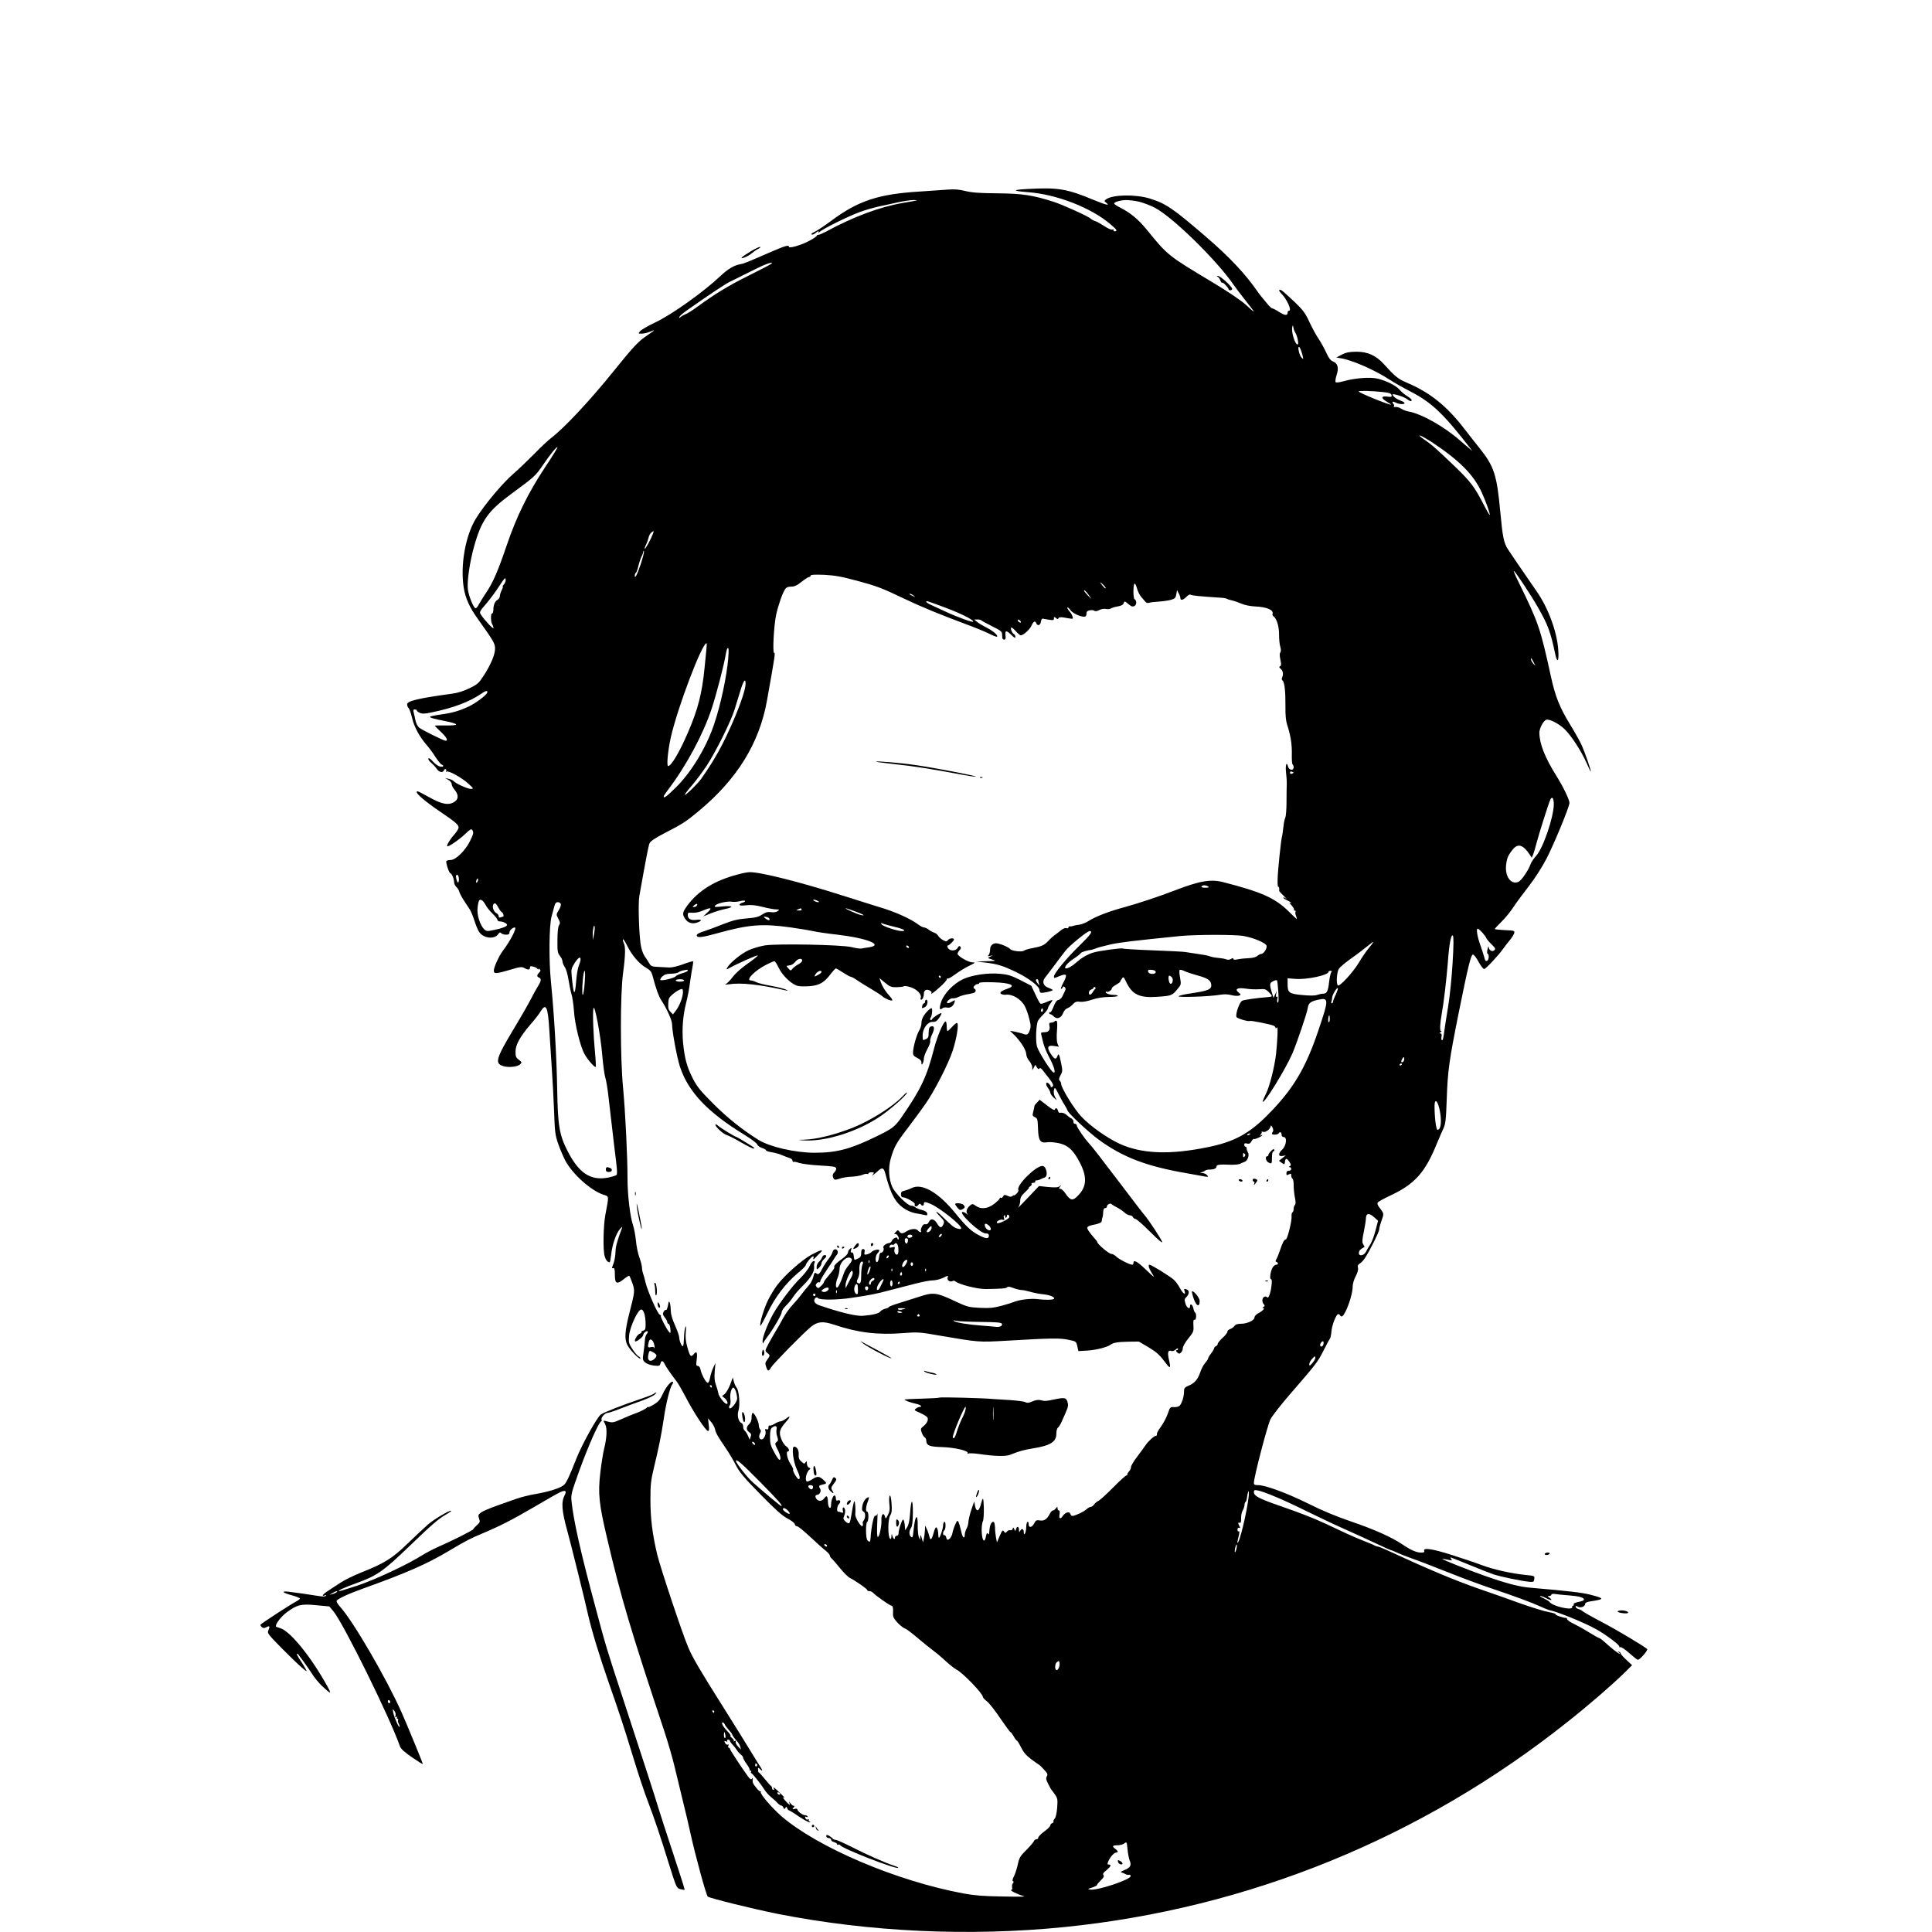
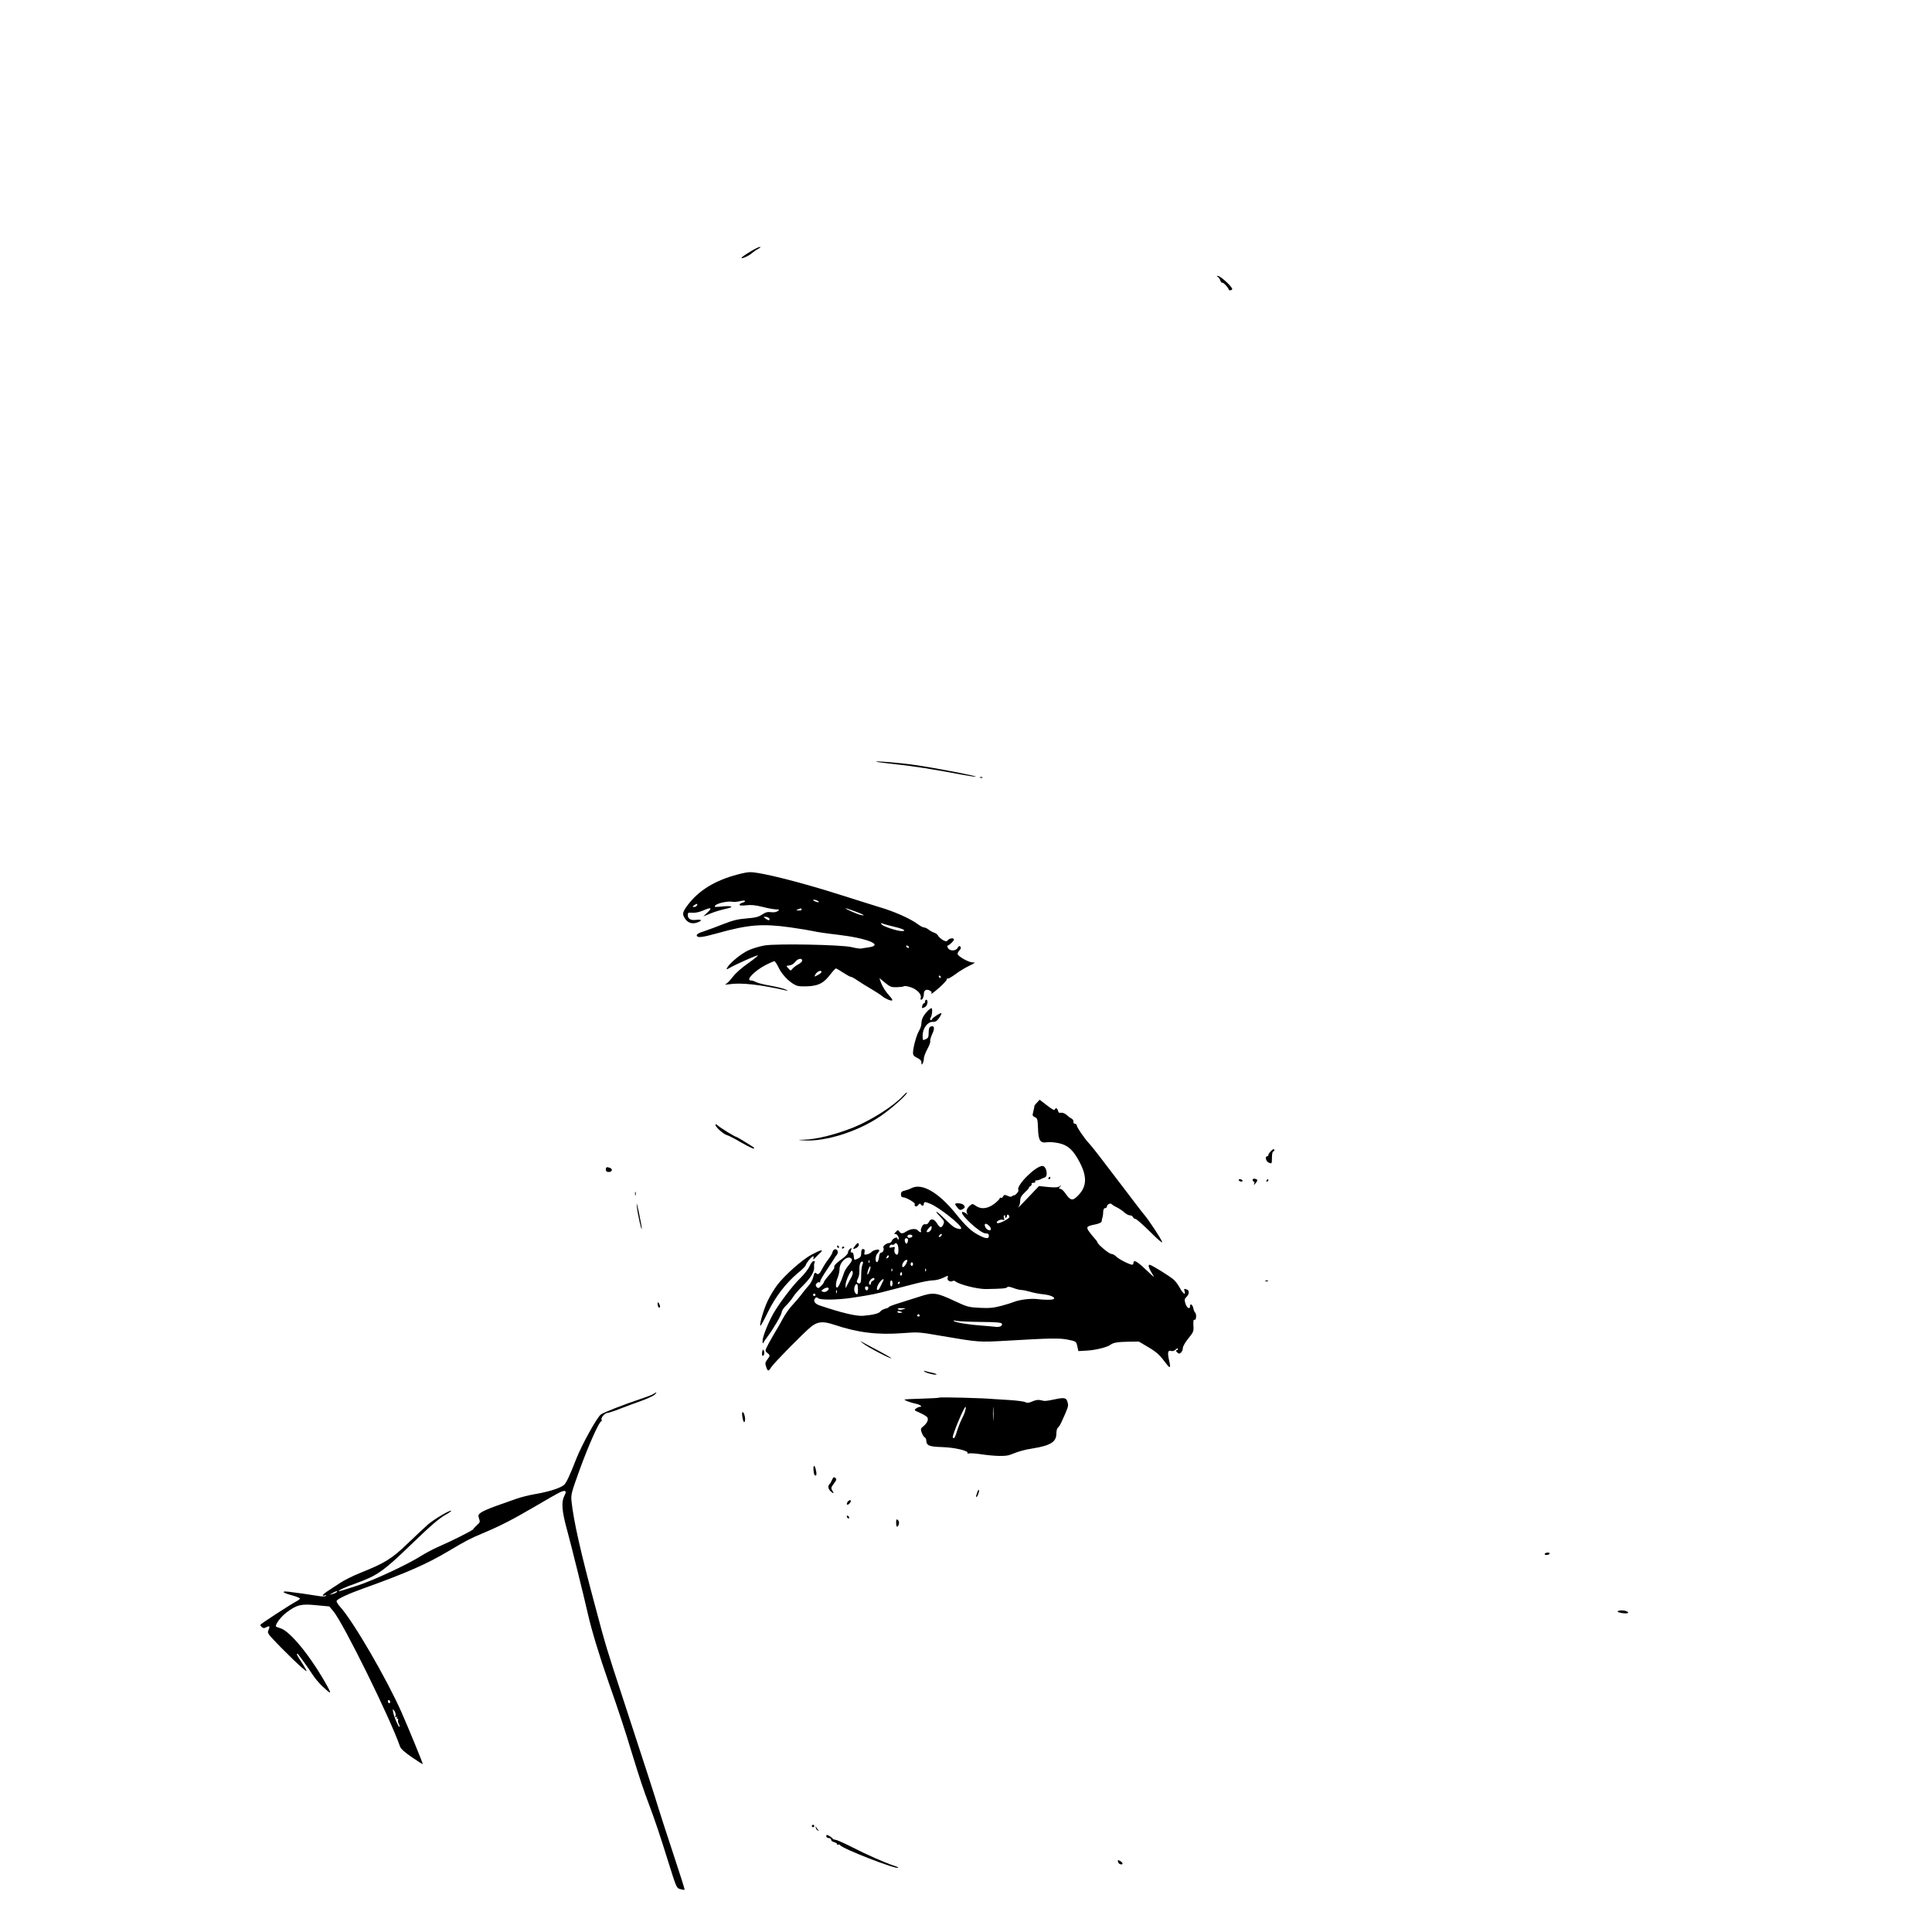
<svg xmlns="http://www.w3.org/2000/svg" version="1.0" width="1604pt" height="1604pt" viewBox="0 0 1604 1604" preserveAspectRatio="xMidYMid meet">
  <g transform="translate(0,1604) scale(0.1,-0.1)" fill="#000000" stroke="none">
-     <path d="M8530 14471 c-128 -7 -128 -16 -1 -26 242 -17 532 -130 693 -269 51 -43 58 -56 32 -56 -8 0 -12 4 -9 10 3 6 -1 7 -9 4 -9 -4 -38 9 -68 29 -29 19 -63 38 -75 41 -13 4 -29 13 -35 19 -22 21 -230 115 -309 141 -174 56 -261 69 -469 71 -148 1 -212 6 -265 19 -51 13 -90 16 -145 12 -41 -3 -145 -10 -230 -16 -348 -21 -514 -76 -740 -244 -52 -39 -113 -79 -135 -90 -23 -10 -34 -20 -27 -23 7 -3 21 2 31 11 21 19 35 21 26 4 -4 -7 0 -5 7 4 19 23 240 133 340 169 44 16 112 35 151 44 40 8 112 24 161 35 50 11 108 19 130 19 46 -1 48 -1 -89 -24 -191 -33 -409 -114 -639 -239 -27 -14 -55 -26 -62 -26 -8 0 -14 -4 -14 -9 0 -4 -28 -23 -62 -41 -65 -35 -168 -65 -168 -49 0 18 -33 8 -148 -42 -212 -92 -227 -98 -257 -103 -51 -9 -101 -39 -162 -96 -140 -133 -409 -325 -547 -389 -55 -26 -110 -58 -120 -69 -19 -22 -19 -22 11 -22 17 0 47 7 67 15 20 8 36 14 36 12 0 -2 -21 -18 -47 -35 -81 -53 -118 -92 -288 -303 -198 -246 -411 -473 -520 -556 -27 -21 -88 -78 -135 -127 -47 -48 -126 -124 -176 -168 -93 -80 -246 -263 -315 -377 -86 -143 -128 -385 -99 -570 15 -90 48 -163 116 -258 134 -188 144 -205 144 -249 0 -49 -35 -132 -95 -225 -39 -60 -51 -71 -117 -103 -46 -23 -98 -39 -143 -45 -286 -39 -375 -61 -375 -89 0 -10 5 -23 12 -30 7 -7 20 -43 29 -82 17 -74 62 -157 120 -224 20 -22 53 -67 73 -99 21 -32 44 -61 52 -64 25 -10 15 -24 -13 -17 -16 4 -42 22 -59 42 -19 22 -33 31 -37 25 -4 -6 6 -22 22 -35 15 -13 36 -35 46 -50 19 -30 52 -37 61 -13 4 8 10 12 15 9 5 -3 6 -10 3 -16 -4 -7 -2 -8 4 -4 17 10 127 -51 181 -101 44 -40 45 -42 20 -43 -26 0 -127 45 -144 66 -5 6 -23 14 -40 18 l-30 6 28 -15 c15 -9 27 -24 27 -35 0 -10 11 -32 25 -48 33 -40 33 -77 -2 -99 -47 -31 -103 -21 -206 36 -50 28 -94 51 -99 51 -35 0 39 -68 178 -163 144 -97 168 -119 160 -144 -4 -12 -20 -36 -37 -55 -33 -36 -63 -87 -56 -94 8 -8 100 55 150 103 39 37 50 44 58 32 13 -22 11 -31 -21 -96 -39 -77 -117 -153 -159 -153 -16 0 -32 -4 -35 -9 -7 -11 23 -101 33 -101 11 0 31 -47 31 -74 0 -13 9 -31 19 -40 11 -10 22 -28 25 -42 4 -13 21 -45 38 -71 17 -27 39 -59 48 -73 9 -14 27 -56 39 -94 12 -37 29 -80 39 -93 34 -53 126 -64 157 -20 12 17 17 19 27 9 7 -7 25 -12 40 -12 21 0 28 5 28 20 0 16 26 40 44 40 21 0 -37 -112 -100 -195 -31 -41 -74 -135 -74 -162 0 -30 16 -29 133 5 82 25 98 27 119 16 31 -18 48 -17 48 2 0 13 6 15 27 9 15 -3 31 -12 35 -18 4 -7 8 -8 8 -3 0 6 5 5 11 -1 9 -9 8 -16 -5 -28 -20 -20 -20 -34 -1 -41 21 -8 19 -29 -9 -72 -13 -21 -38 -67 -56 -102 -18 -36 -82 -148 -143 -249 -150 -251 -161 -288 -90 -312 45 -14 120 -6 142 15 15 16 14 19 -11 37 -24 18 -28 28 -28 68 0 57 37 124 126 228 33 37 70 85 82 106 46 73 61 40 73 -159 5 -85 14 -225 20 -311 6 -87 15 -246 19 -353 6 -176 9 -203 34 -275 15 -44 42 -107 59 -140 60 -112 209 -246 312 -282 54 -18 52 -3 21 -168 -17 -91 -21 -293 -6 -344 9 -31 24 -50 41 -51 4 0 9 28 13 63 9 83 40 175 72 212 18 21 23 24 18 10 -41 -110 -54 -157 -54 -200 -1 -27 -7 -68 -15 -90 -18 -49 -18 -46 -2 -43 8 2 12 -14 12 -57 0 -74 16 -81 75 -34 22 18 42 30 45 27 3 -3 14 -30 25 -61 22 -62 21 -69 -23 -242 -39 -150 -44 -222 -19 -271 22 -42 98 -121 108 -112 3 4 -3 11 -14 17 -11 6 -34 33 -52 61 -30 47 -32 56 -27 112 6 70 71 211 99 216 21 4 38 -51 38 -121 0 -40 -3 -50 -20 -54 -11 -3 -18 -9 -15 -13 3 -4 -3 -10 -13 -12 -18 -5 -49 -54 -39 -64 8 -8 67 37 67 52 0 15 28 39 37 31 3 -4 0 -14 -8 -23 -8 -10 -15 -33 -15 -53 -1 -20 -6 -64 -11 -98 -9 -58 -8 -65 12 -83 13 -12 42 -23 72 -27 45 -5 51 -3 56 16 7 28 21 27 35 -3 10 -22 48 -78 102 -148 12 -16 44 -72 72 -125 63 -123 168 -283 186 -283 10 0 11 13 6 53 l-6 52 26 -30 c14 -16 28 -43 32 -59 7 -34 21 -58 89 -158 28 -41 66 -105 85 -143 29 -57 66 -102 204 -242 125 -128 183 -179 224 -200 30 -15 57 -36 60 -45 2 -10 9 -18 14 -18 14 0 52 -31 135 -108 39 -37 87 -80 107 -95 20 -16 36 -35 36 -42 0 -7 7 -19 17 -26 9 -8 39 -43 68 -79 29 -36 65 -72 81 -80 50 -26 144 -91 144 -101 0 -5 8 -9 19 -9 10 0 24 -7 31 -15 16 -19 138 -105 149 -105 13 0 18 -21 15 -61 -2 -30 4 -43 34 -77 20 -22 47 -44 59 -49 21 -8 53 -32 143 -108 26 -22 68 -56 94 -75 25 -19 61 -48 79 -65 63 -58 95 -83 118 -96 54 -28 219 -200 219 -227 0 -6 15 -23 34 -37 18 -14 68 -77 110 -140 43 -63 81 -115 85 -115 4 0 16 -16 27 -35 10 -19 22 -35 26 -35 4 0 20 -26 35 -57 21 -42 43 -67 85 -99 32 -23 61 -44 65 -46 5 -2 23 -20 41 -40 29 -30 32 -39 23 -56 -9 -16 -6 -29 12 -64 12 -24 24 -45 27 -48 3 -3 16 -20 29 -39 21 -31 23 -41 18 -108 -4 -47 -11 -81 -21 -92 -9 -10 -13 -21 -10 -24 4 -4 -1 -9 -10 -13 -9 -3 -16 -12 -16 -19 0 -7 -22 -30 -50 -50 -27 -20 -50 -43 -50 -51 0 -8 -7 -14 -15 -14 -9 0 -19 -8 -22 -17 -4 -9 -32 -42 -63 -73 -49 -48 -58 -63 -69 -115 -7 -33 -21 -78 -32 -100 -13 -25 -16 -41 -9 -43 8 -3 7 -8 -1 -18 -6 -8 -9 -23 -6 -34 3 -11 0 -20 -6 -20 -23 0 52 -39 94 -49 34 -8 -5 -9 -166 -6 -158 2 -238 9 -325 25 -556 103 -1212 382 -1514 643 -80 70 -178 185 -170 200 4 7 4 9 -1 5 -4 -4 -21 9 -36 29 -29 36 -33 45 -30 73 1 11 0 12 -7 2 -6 -9 -15 -3 -32 20 -48 65 -150 220 -150 229 0 5 -4 9 -10 9 -5 0 -6 7 -3 17 4 10 2 14 -5 9 -6 -3 -16 2 -22 13 -9 17 -8 20 6 14 11 -4 15 -2 11 4 -3 5 0 10 8 10 8 0 15 -4 15 -9 0 -5 9 -19 21 -31 12 -12 28 -33 37 -47 9 -14 25 -31 34 -38 10 -7 18 -19 18 -26 0 -6 13 -30 30 -53 16 -22 27 -43 23 -47 -3 -3 -1 -6 6 -6 7 0 10 -4 7 -9 -4 -5 -2 -11 3 -13 11 -4 79 -91 109 -138 12 -19 36 -46 54 -60 17 -14 41 -35 52 -48 11 -12 25 -22 32 -22 6 0 15 -8 18 -17 6 -15 8 -15 16 -3 8 12 10 12 16 -3 3 -9 10 -17 14 -17 4 0 41 -22 81 -50 41 -27 81 -49 89 -49 10 0 11 2 2 6 -6 2 -10 9 -7 14 4 5 0 6 -8 3 -8 -3 -17 2 -21 12 -5 12 -2 15 9 10 9 -3 13 -2 10 4 -3 6 -14 10 -23 10 -20 1 -62 33 -62 48 0 6 -10 8 -22 4 -21 -5 -22 -4 -9 12 8 9 9 16 3 14 -6 -2 -18 6 -26 17 l-16 20 6 -20 c5 -14 -2 -11 -25 13 -33 35 -39 48 -18 36 6 -4 -9 14 -36 39 -45 45 -66 59 -52 37 3 -6 1 -10 -4 -10 -6 0 -11 6 -11 14 0 8 -4 16 -8 18 -4 1 -28 29 -54 60 -25 31 -47 55 -49 53 -2 -2 -5 7 -5 20 -2 21 0 22 13 10 22 -22 27 -18 11 8 -9 12 -45 72 -82 132 -37 61 -139 225 -227 365 -195 309 -261 421 -295 503 -49 114 -231 661 -258 772 -40 171 -56 297 -56 455 0 127 4 161 29 265 40 166 59 257 82 408 19 131 52 261 71 285 6 7 8 15 4 19 -12 12 -57 -41 -83 -99 -21 -46 -35 -64 -74 -88 -27 -16 -49 -26 -49 -22 0 4 -4 3 -8 -3 -8 -11 -60 -37 -112 -55 -19 -7 -66 -26 -103 -43 -61 -27 -73 -30 -108 -20 -21 6 -39 9 -39 8 0 -2 7 -15 15 -31 17 -33 13 -114 -10 -204 -8 -32 -22 -120 -31 -195 -20 -175 -12 -257 56 -545 117 -498 194 -757 476 -1605 29 -88 67 -218 84 -290 17 -71 49 -202 70 -290 22 -88 49 -203 60 -255 42 -193 133 -525 146 -536 18 -14 379 -103 579 -143 765 -151 1592 -189 2380 -110 1530 154 2973 742 4182 1706 170 134 360 299 461 397 l72 71 -47 44 c-27 24 -48 49 -48 54 0 6 -7 12 -15 14 -13 4 -13 3 0 -6 8 -6 11 -11 6 -11 -9 0 -73 50 -129 102 -17 15 -35 28 -39 28 -5 0 -43 22 -86 48 -43 27 -101 59 -130 73 -28 13 -51 30 -52 37 0 6 -3 11 -7 10 -15 -3 -95 23 -88 30 3 4 -22 12 -57 18 -35 6 -142 39 -238 73 -96 35 -249 89 -340 120 -211 74 -414 159 -778 327 -29 13 -57 24 -62 24 -6 0 -18 4 -28 9 -9 6 -46 21 -82 35 -37 14 -104 43 -150 64 -47 22 -125 59 -175 82 -106 49 -209 89 -396 154 -157 55 -199 77 -199 107 0 18 5 20 28 16 57 -10 224 -81 407 -172 105 -51 251 -121 325 -153 74 -33 188 -85 254 -116 65 -31 121 -56 125 -56 4 0 25 -9 47 -19 21 -10 77 -32 124 -49 47 -16 182 -68 300 -115 118 -47 285 -109 370 -137 193 -65 317 -111 395 -146 33 -15 65 -28 72 -30 73 -14 299 -106 398 -162 83 -47 196 -132 189 -143 -3 -5 1 -6 8 -4 8 3 41 -19 75 -50 34 -30 65 -55 70 -55 18 0 87 80 78 89 -25 24 -248 157 -379 226 -81 42 -152 83 -159 90 -8 7 -22 14 -32 16 -10 2 -20 10 -23 17 -3 11 0 12 17 3 24 -13 61 1 61 23 0 9 16 17 43 21 121 18 121 24 2 55 -70 18 -169 30 -505 59 -90 8 -197 36 -375 99 -131 46 -355 135 -351 140 2 1 22 -2 45 -7 35 -8 40 -7 30 5 -6 8 -9 14 -5 14 3 0 72 -28 153 -61 82 -34 173 -70 203 -80 63 -20 236 -56 295 -61 37 -3 40 -1 43 23 3 26 1 26 -69 33 -124 13 -260 43 -364 81 -55 21 -169 59 -254 86 -160 51 -238 62 -227 34 4 -11 -2 -15 -25 -15 -39 0 -85 20 -156 68 -91 61 -232 124 -428 191 -118 40 -239 90 -350 146 -178 88 -358 155 -419 155 -29 0 -36 4 -36 19 0 48 113 480 138 529 15 28 88 122 162 207 219 253 229 266 277 360 25 50 49 95 54 101 5 7 11 34 13 62 4 51 40 142 56 142 5 0 12 -4 15 -10 12 -19 25 -10 45 30 31 61 60 160 60 206 0 24 10 60 25 88 16 30 23 56 19 71 -4 17 0 26 15 35 12 6 32 28 46 50 44 69 115 213 115 232 0 10 9 44 20 75 21 61 23 53 -25 118 -8 11 -11 25 -7 32 4 6 54 34 112 61 198 94 282 189 379 428 18 43 42 99 54 124 18 39 22 71 28 245 8 235 20 320 99 715 79 391 102 485 119 485 8 0 29 -27 46 -60 18 -33 39 -60 47 -60 13 0 123 118 158 169 8 12 31 42 52 67 20 24 38 53 40 64 3 18 -3 20 -79 23 -46 2 -83 6 -83 9 0 4 25 31 55 60 30 29 75 84 99 121 24 37 82 115 128 174 49 63 109 156 145 225 62 118 193 436 193 467 0 26 -52 134 -107 222 -97 154 -142 269 -143 361 0 36 33 98 56 107 25 10 105 -31 153 -77 56 -54 138 -181 182 -279 18 -42 35 -76 36 -74 5 4 -47 154 -74 216 -13 30 -58 110 -99 177 -86 140 -123 234 -159 401 -86 394 -103 444 -263 770 -28 56 -48 102 -44 102 10 0 140 -197 199 -300 84 -147 106 -206 143 -382 18 -88 34 -74 27 25 -10 151 -82 347 -179 487 -130 188 -216 314 -241 353 -33 54 -42 99 -62 314 -28 301 -51 372 -172 523 -37 47 -91 114 -118 150 -153 200 -291 311 -490 395 -68 29 -96 52 -185 151 -66 73 -135 104 -229 104 -60 -1 -86 -6 -121 -24 l-45 -24 40 -7 c92 -15 279 -97 400 -176 38 -25 120 -71 180 -102 171 -89 267 -180 485 -460 l24 -32 -24 21 c-14 11 -50 42 -80 68 -129 114 -321 222 -427 240 -18 3 -45 13 -60 23 -15 10 -36 16 -47 14 -12 -1 -18 0 -14 5 4 4 3 13 -4 21 -16 20 -6 24 23 9 28 -14 77 -15 69 0 -2 5 -20 14 -39 21 -31 11 -66 41 -58 49 7 7 95 -21 116 -38 26 -20 41 -23 41 -9 0 5 -17 20 -37 32 -21 13 -49 36 -62 52 -29 34 -102 72 -178 92 -64 17 -193 7 -292 -21 -29 -8 -57 -12 -62 -7 -5 5 -1 32 8 60 20 61 9 97 -32 113 -19 7 -35 29 -56 76 -17 36 -46 89 -65 116 -19 28 -52 89 -74 137 -34 73 -53 98 -123 165 -45 43 -92 85 -104 93 -27 18 -31 2 -7 -22 49 -49 92 -145 65 -145 -6 0 -11 -6 -11 -14 0 -28 -21 -27 -69 3 -26 17 -53 31 -59 31 -6 0 -28 21 -49 48 -21 26 -40 49 -43 52 -3 3 -17 21 -30 40 -100 145 -231 285 -430 456 -273 235 -330 274 -465 316 -118 36 -308 33 -362 -7 -17 -13 -17 -14 2 -29 34 -26 -3 -18 -95 20 -232 97 -303 109 -560 95z m929 -106 c35 -9 94 -31 131 -51 147 -77 515 -438 652 -639 15 -22 59 -80 98 -129 38 -48 70 -90 70 -93 0 -3 -30 22 -66 56 -42 38 -144 107 -277 187 -372 223 -372 223 -546 437 -68 84 -136 140 -218 182 -29 14 -53 30 -53 35 0 13 51 28 100 29 25 0 74 -6 109 -14z m-3054 -514 c-6 -6 -92 -51 -193 -101 -170 -85 -278 -151 -428 -261 -34 -25 -77 -52 -95 -59 -19 -8 -37 -19 -41 -24 -5 -7 -8 -7 -8 1 0 7 26 30 58 53 200 140 320 220 360 240 26 12 74 36 107 53 122 61 161 80 195 93 43 16 57 17 45 5z m4350 -575 c17 -27 30 -96 18 -96 -22 0 -54 106 -44 145 4 18 5 17 9 -4 2 -14 10 -34 17 -45z m45 -141 c5 -14 13 -38 16 -53 6 -25 5 -26 -10 -11 -17 15 -35 89 -22 89 4 0 11 -11 16 -25z m682 -350 c51 -5 67 -11 71 -25 4 -15 -1 -17 -33 -13 -54 7 -57 -11 -8 -41 24 -14 40 -26 37 -26 -25 0 -269 100 -269 110 0 8 112 5 202 -5z m403 -414 c234 -155 351 -274 418 -422 34 -74 71 -179 65 -184 -2 -2 -23 33 -46 78 -81 157 -109 194 -240 321 -155 149 -197 186 -262 230 -32 22 -44 35 -30 30 14 -4 56 -28 95 -53z m-7358 -208 c-142 -214 -239 -411 -321 -653 -73 -215 -114 -309 -174 -397 -21 -32 -47 -73 -56 -90 -9 -18 -21 -33 -27 -33 -17 0 -58 101 -65 160 -7 65 16 225 52 353 61 218 116 295 312 439 189 139 199 148 258 235 68 99 115 156 122 149 2 -3 -43 -76 -101 -163z m893 -557 c-16 -42 -62 -127 -67 -122 -2 2 2 17 10 33 8 15 18 43 22 60 5 26 25 50 42 53 1 0 -2 -11 -7 -24z m-100 -248 c-31 -92 -50 -128 -50 -96 0 9 4 19 9 22 5 3 15 29 21 57 7 29 19 64 26 78 8 14 14 33 15 41 0 9 3 10 5 3 3 -6 -9 -53 -26 -105z m1790 -138 c170 -46 210 -61 398 -151 136 -65 296 -131 511 -211 73 -27 160 -62 193 -79 33 -17 63 -28 66 -25 10 11 -33 48 -88 76 -30 15 -66 36 -78 47 l-24 19 23 1 c13 1 28 -2 34 -6 5 -5 47 -28 93 -51 79 -40 82 -43 82 -76 0 -25 4 -34 16 -34 13 0 15 8 12 35 -5 43 7 44 49 3 24 -24 33 -28 33 -15 0 9 -6 20 -14 24 -16 10 -31 53 -18 53 5 0 22 -15 38 -33 16 -18 34 -32 39 -32 22 1 78 52 90 83 15 34 29 41 39 17 9 -25 34 -17 38 13 2 15 8 26 13 26 6 -1 29 -5 53 -9 36 -6 42 -4 42 10 0 15 2 16 17 4 12 -11 17 -11 20 -2 3 7 16 10 34 8 16 -3 43 -7 60 -10 28 -4 30 -3 23 18 -3 12 -16 32 -27 44 -11 13 -18 26 -15 29 4 3 14 -6 23 -19 17 -26 80 -57 115 -57 14 0 20 7 20 24 0 18 7 25 28 29 15 3 32 1 38 -4 7 -6 22 -4 40 6 17 9 40 13 57 9 15 -3 33 -1 40 4 7 5 31 13 55 17 30 5 46 13 51 27 7 19 8 19 39 -7 25 -21 35 -24 51 -16 19 11 19 45 0 57 -12 7 -12 121 0 128 5 3 14 -14 20 -37 6 -24 22 -57 36 -73 14 -16 30 -35 36 -42 6 -7 18 -10 28 -7 9 4 43 8 77 10 33 2 79 8 102 14 36 10 42 16 48 47 l6 35 14 -27 c8 -14 14 -33 14 -40 0 -22 24 -16 50 11 12 13 27 22 33 18 13 -8 64 -13 272 -27 11 -1 25 -4 30 -7 6 -4 25 -10 44 -14 18 -4 53 -16 78 -27 27 -12 73 -21 114 -23 97 -4 156 -30 144 -62 -2 -7 0 -15 6 -18 27 -17 49 -86 48 -152 0 -37 4 -83 10 -102 7 -23 7 -38 1 -47 -7 -8 -7 -27 0 -60 8 -37 8 -49 -2 -55 -10 -6 -9 -11 4 -21 19 -15 25 -45 13 -72 -5 -10 -4 -21 2 -25 17 -10 26 -89 25 -208 -1 -86 3 -127 18 -172 27 -86 37 -156 35 -239 -1 -40 2 -75 6 -78 5 -3 9 -14 9 -25 0 -29 -38 -25 -46 6 -12 48 -24 14 -17 -48 4 -34 7 -78 6 -97 -1 -19 -2 -86 -2 -147 0 -62 -5 -121 -10 -132 -6 -10 -13 -45 -16 -77 -4 -33 -8 -67 -11 -76 -9 -30 -36 -290 -37 -360 -1 -36 1 -64 6 -61 6 3 9 -9 7 -33 -1 -3 16 -21 37 -41 21 -20 30 -30 20 -23 -9 7 -20 11 -23 8 -2 -3 11 -13 31 -22 19 -9 35 -19 35 -22 0 -3 -6 -2 -12 2 -7 4 -1 -6 15 -23 15 -16 24 -32 20 -36 -3 -4 -1 -7 6 -7 7 0 10 -4 7 -9 -4 -5 -2 -21 4 -35 5 -14 8 -26 6 -26 -2 0 -32 28 -67 63 -113 111 -222 160 -539 242 -106 28 -197 13 -405 -67 -141 -54 -301 -107 -417 -139 -130 -35 -239 -77 -298 -114 -23 -15 -59 -29 -79 -32 -20 -2 -43 -7 -51 -10 -8 -4 -21 -5 -27 -4 -7 1 -13 -3 -13 -10 0 -6 -7 -8 -16 -5 -9 4 -28 -3 -44 -16 -15 -13 -40 -32 -56 -43 -15 -11 -39 -33 -53 -49 -30 -33 -55 -44 -131 -58 -30 -5 -61 -15 -68 -20 -16 -14 -103 -4 -116 13 -11 14 -62 37 -102 46 -36 8 -64 -14 -64 -50 0 -18 -6 -39 -12 -46 -11 -11 -8 -12 12 -7 l25 6 -24 -12 c-23 -12 -23 -12 15 -24 38 -12 36 -12 -46 -14 l-85 -3 70 -8 c105 -12 150 -26 260 -79 106 -51 195 -119 195 -150 0 -10 5 -20 11 -22 14 -5 99 14 99 22 0 3 -16 12 -35 19 -44 15 -55 50 -29 84 11 13 47 62 82 108 34 46 74 99 88 116 31 41 181 163 200 163 31 0 9 -30 -87 -124 -101 -97 -209 -228 -209 -253 0 -16 0 -16 43 2 66 27 72 16 32 -59 -13 -25 -20 -46 -16 -46 5 0 11 6 14 13 3 9 8 9 17 1 8 -8 9 -17 2 -30 -5 -11 -15 -31 -22 -46 -7 -15 -22 -28 -33 -30 -14 -2 -26 -19 -40 -55 -11 -29 -23 -50 -28 -47 -5 3 -9 0 -9 -5 0 -6 5 -11 10 -11 6 0 19 -9 30 -20 26 -26 61 -11 77 31 6 16 20 32 30 36 20 8 37 20 60 45 11 11 26 15 48 11 20 -3 59 3 100 17 44 15 92 22 141 23 41 0 74 4 74 9 0 4 -12 8 -27 8 -40 0 -73 11 -73 23 0 6 3 7 6 4 9 -9 44 11 44 26 0 7 16 21 35 31 19 11 35 22 35 26 0 3 6 15 14 25 13 18 15 16 35 -26 50 -106 110 -135 256 -125 120 8 126 11 167 60 35 41 35 42 25 99 -6 31 -7 60 -4 64 4 4 22 0 40 -9 18 -9 68 -25 111 -37 84 -23 108 -40 112 -76 4 -40 -24 -51 -186 -75 -41 -6 -79 -15 -85 -21 -12 -12 259 -3 343 12 36 6 67 5 96 -3 24 -6 51 -8 62 -4 18 7 18 8 -3 26 -36 29 -9 43 61 32 30 -5 79 -7 109 -5 47 4 56 1 80 -23 33 -33 33 -38 5 -41 -119 -10 -209 -23 -226 -32 -22 -12 -56 -109 -47 -134 6 -13 100 -41 113 -33 8 4 166 -27 195 -39 9 -4 17 -12 17 -19 0 -6 5 -4 11 4 10 15 6 -95 -7 -220 -12 -105 -53 -270 -84 -331 -17 -34 -29 -64 -26 -66 14 -14 190 272 246 402 34 78 122 336 127 375 6 42 23 56 87 70 89 19 89 5 3 -250 -108 -322 -212 -495 -427 -711 -154 -154 -277 -220 -497 -264 -313 -64 -545 -55 -730 30 -103 48 -242 146 -315 224 -60 63 -168 239 -168 272 0 8 -5 20 -12 27 -9 9 -7 19 7 46 17 30 17 39 5 97 -16 79 -21 88 -31 61 -12 -32 -25 -27 -55 18 -35 53 -27 75 26 66 l40 -6 -11 27 c-6 17 -8 58 -4 104 4 49 3 79 -3 83 -6 3 -13 2 -17 -4 -3 -5 -15 -10 -27 -10 -17 0 -20 -5 -15 -29 7 -34 -8 -51 -46 -51 -22 0 -27 -4 -23 -17 3 -10 10 -39 16 -66 5 -26 27 -80 48 -120 43 -79 60 -139 38 -131 -21 8 -125 172 -137 217 -13 47 -7 184 9 213 6 11 26 35 46 54 19 19 36 41 36 48 0 8 9 25 20 39 11 15 19 28 17 30 -2 2 -24 -5 -48 -16 -24 -11 -47 -17 -51 -14 -5 2 -24 37 -42 77 l-34 72 -89 46 c-74 38 -104 47 -166 53 -103 10 -235 -9 -311 -44 -79 -37 -157 -117 -182 -188 -18 -54 -15 -75 10 -54 8 7 25 9 38 6 27 -6 52 11 62 42 7 23 7 23 -23 6 -16 -10 -33 -14 -37 -10 -11 11 28 43 48 39 9 -2 29 3 45 11 15 8 46 17 68 21 22 4 48 9 58 12 20 6 23 30 5 37 -17 5 8 37 28 37 8 0 14 4 14 9 0 6 48 8 114 6 149 -4 199 -28 116 -55 -51 -17 -69 -36 -42 -45 11 -3 24 -5 28 -4 55 10 130 -34 162 -94 12 -23 29 -70 37 -105 14 -52 14 -68 4 -97 -14 -37 -23 -41 -61 -26 -13 4 -41 11 -63 16 l-40 7 36 -35 c51 -50 99 -126 99 -158 0 -15 11 -41 25 -57 14 -17 25 -40 25 -53 l1 -24 12 22 12 23 14 -22 c9 -15 15 -17 20 -9 6 8 15 2 32 -19 13 -18 33 -44 45 -58 38 -48 46 -69 28 -76 -8 -3 -13 -2 -11 2 2 4 -4 15 -14 24 -26 25 -33 -4 -8 -35 10 -14 19 -32 19 -39 0 -8 12 -25 26 -39 l27 -24 -15 30 c-9 17 -12 41 -8 55 7 28 8 27 49 -54 14 -28 34 -62 43 -76 9 -14 18 -31 20 -38 5 -23 170 -177 256 -241 203 -149 400 -224 737 -282 66 -12 133 -24 150 -27 27 -4 29 -3 16 12 -7 9 -25 17 -40 17 -20 1 -22 2 -6 6 11 3 24 9 30 14 5 5 21 9 36 9 38 0 59 10 59 26 0 15 25 18 121 14 31 -1 65 3 75 8 11 6 27 13 37 16 24 8 42 56 28 78 -6 10 -11 25 -11 33 0 8 -4 15 -10 15 -5 0 -10 7 -10 16 0 12 6 15 23 10 18 -4 27 0 37 19 7 13 17 22 21 19 9 -5 69 23 69 32 0 3 -6 2 -12 -2 -10 -6 -10 -5 -1 8 7 8 10 17 7 21 -3 3 4 3 15 0 22 -6 61 27 61 51 0 6 6 0 14 -14 7 -14 9 -29 4 -34 -4 -6 -8 -14 -8 -18 0 -12 48 -10 55 2 10 17 25 11 25 -10 0 -13 7 -20 18 -20 30 0 21 -72 -12 -103 -36 -33 -35 -61 2 -54 l27 5 -29 -23 -28 -22 23 -17 c23 -16 24 -16 27 9 4 32 15 32 37 -1 14 -22 15 -28 4 -35 -10 -6 -11 -9 -1 -9 6 0 12 -7 12 -15 0 -8 -9 -15 -20 -15 -13 0 -20 -7 -20 -20 0 -18 3 -19 20 -10 17 9 20 8 20 -9 0 -11 5 -23 10 -26 6 -4 11 -28 10 -53 0 -26 4 -71 10 -101 8 -38 8 -57 1 -64 -6 -6 -11 -21 -11 -33 0 -13 -4 -26 -10 -29 -5 -3 -9 -18 -7 -33 3 -39 -35 -192 -48 -192 -14 0 -28 -28 -49 -92 -9 -26 -21 -57 -28 -69 -10 -17 -10 -23 0 -26 17 -6 15 -23 -3 -23 -8 0 -21 -10 -29 -22 -18 -30 -28 -98 -14 -98 7 0 9 -18 4 -55 -7 -61 -26 -111 -36 -95 -4 6 -14 8 -23 4 -20 -7 -22 -45 -5 -62 10 -10 10 -15 -2 -22 -11 -7 -12 -10 -2 -10 18 0 -8 -26 -45 -45 -15 -8 -28 -23 -28 -32 0 -25 -61 -53 -112 -53 -29 0 -46 -6 -55 -19 -7 -10 -23 -21 -35 -25 -13 -4 -23 -14 -23 -22 0 -9 -18 -32 -40 -51 -22 -20 -40 -42 -40 -50 0 -7 -7 -16 -15 -19 -8 -4 -15 -11 -15 -17 0 -5 -11 -25 -25 -43 -14 -18 -25 -37 -25 -42 0 -5 -11 -22 -25 -38 -14 -16 -32 -51 -41 -79 -20 -58 -47 -89 -98 -110 -31 -13 -36 -20 -36 -49 0 -40 -17 -95 -36 -116 -8 -8 -28 -13 -47 -12 -32 2 -33 0 -52 -55 -11 -32 -37 -80 -57 -108 -21 -27 -36 -56 -33 -62 2 -7 -1 -13 -8 -13 -15 0 -66 -47 -87 -79 -8 -13 -39 -54 -67 -92 -29 -37 -53 -77 -53 -88 0 -11 -7 -26 -15 -35 -8 -8 -15 -19 -15 -25 0 -6 -4 -11 -10 -11 -5 0 -54 -44 -107 -98 -54 -54 -109 -105 -123 -112 -14 -7 -31 -21 -38 -32 -7 -10 -19 -18 -26 -18 -7 0 -24 -9 -37 -21 -24 -21 -79 -47 -111 -54 -9 -2 -18 4 -21 15 -6 25 -43 16 -64 -16 -20 -31 -34 -22 -26 16 3 19 1 30 -6 30 -6 0 -11 8 -11 18 -1 16 -1 16 -14 0 -7 -10 -18 -18 -24 -18 -6 0 -17 -10 -23 -22 -25 -49 -49 -67 -84 -61 -29 5 -35 2 -49 -24 -18 -36 -46 -40 -46 -6 0 14 -4 21 -10 18 -5 -3 -10 -23 -10 -43 0 -20 -5 -44 -10 -52 -8 -12 -10 -11 -10 7 0 29 -16 38 -29 16 -9 -16 -10 -16 -11 4 0 30 -16 37 -24 10 -7 -21 -8 -21 -15 -3 -7 17 -8 18 -14 3 -3 -9 -12 -14 -20 -11 -8 3 -20 -2 -27 -11 -11 -14 -14 -14 -25 1 -10 14 -15 9 -35 -37 l-23 -54 -8 40 c-4 22 -8 59 -8 82 -1 23 -5 44 -10 47 -14 9 -31 -18 -35 -55 -2 -19 -4 -38 -5 -44 -1 -5 -5 -4 -10 3 -6 10 -10 3 -15 -22 -13 -69 -36 -32 -36 57 0 27 5 57 10 68 6 10 9 61 8 112 -3 93 -7 96 -27 19 -15 -52 -36 -55 -46 -4 l-7 37 -24 -70 c-13 -38 -23 -83 -24 -100 0 -16 -7 -41 -15 -55 -8 -14 -14 -35 -15 -47 0 -46 -19 -31 -30 24 -7 32 -17 66 -22 77 -9 16 -12 14 -27 -20 -10 -22 -21 -55 -24 -74 -4 -19 -16 -41 -26 -47 -17 -10 -20 -9 -25 13 -4 14 -11 22 -16 19 -6 -3 -10 3 -10 14 0 11 5 23 10 26 6 3 10 22 10 41 0 21 -4 33 -10 29 -6 -3 -10 -16 -10 -28 0 -24 -22 -93 -33 -103 -4 -4 -7 7 -7 24 0 34 -9 62 -19 62 -4 0 -14 -23 -21 -50 -15 -56 -27 -63 -35 -22 -4 15 -12 41 -20 57 l-14 30 -2 -40 c-1 -22 -5 -53 -9 -70 l-7 -30 -10 35 c-10 31 -11 32 -13 10 l-1 -25 -11 25 c-5 14 -9 55 -9 92 1 36 -2 69 -7 72 -10 6 -20 -34 -29 -122 -4 -44 -7 -51 -19 -41 -18 15 -18 49 0 75 10 13 14 52 15 123 1 126 -15 124 -23 -2 -4 -59 -12 -97 -24 -115 l-17 -26 -3 39 c-2 22 -7 44 -12 49 -9 9 -40 -82 -40 -116 0 -10 -7 -18 -15 -18 -8 0 -15 -8 -15 -17 0 -21 -16 -6 -23 22 -3 14 -5 11 -6 -9 -1 -22 -4 -27 -12 -19 -19 19 -18 160 2 192 13 22 15 43 11 99 -3 43 -9 69 -14 66 -6 -4 -8 -32 -4 -68 5 -48 2 -68 -13 -95 -17 -32 -18 -33 -24 -11 -10 37 -32 18 -29 -26 3 -50 -16 -144 -30 -144 -6 0 -8 37 -5 108 3 59 3 97 1 85 -3 -12 -11 -20 -18 -17 -12 5 -33 -97 -38 -183 -2 -36 -7 -40 -26 -21 -15 15 -16 144 -2 153 13 8 13 85 0 85 -15 0 -12 42 5 84 8 20 12 36 8 36 -22 -1 -46 -34 -53 -70 -6 -33 -4 -42 10 -50 18 -10 17 -53 -2 -77 -5 -7 -7 -16 -5 -21 3 -4 2 -14 -2 -21 -10 -15 -63 70 -60 97 4 40 -2 115 -8 109 -4 -4 -10 -31 -15 -60 -18 -106 -20 -117 -29 -123 -5 -3 -18 4 -30 15 -19 18 -20 23 -9 50 6 16 9 39 5 50 -8 28 -25 17 -17 -11 4 -17 2 -20 -12 -15 -10 4 -22 7 -27 7 -15 0 -10 47 7 64 18 18 10 38 -11 29 -10 -3 -15 1 -15 15 0 12 -4 23 -9 26 -12 8 -31 -39 -31 -75 0 -48 -25 -29 -26 20 -2 52 -10 61 -30 33 -17 -24 -43 -29 -62 -10 -17 17 -15 38 3 38 20 0 36 32 24 51 -14 22 -11 27 21 34 37 8 37 11 4 41 -31 29 -50 30 -89 4 -16 -11 -36 -20 -42 -20 -26 0 -9 83 21 102 6 4 4 9 -7 14 -10 3 -17 17 -18 33 0 22 -2 23 -11 10 -9 -14 -13 -13 -35 7 -19 17 -24 31 -22 57 3 37 -14 67 -38 67 -23 0 -7 -128 23 -190 25 -52 30 -80 15 -80 -12 0 -53 69 -46 80 2 4 -7 25 -22 46 -26 39 -40 104 -22 104 18 0 9 28 -14 43 -13 8 -32 36 -41 62 -21 55 -14 79 39 140 40 44 39 58 -1 26 -15 -11 -34 -21 -43 -21 -9 0 -31 -9 -49 -20 -18 -11 -37 -18 -43 -15 -5 4 -9 -4 -9 -15 0 -16 -4 -20 -16 -16 -12 5 -14 1 -9 -15 8 -25 -12 -69 -32 -69 -20 0 -26 25 -13 50 9 16 9 25 1 33 -6 6 -11 22 -11 34 0 29 -36 103 -50 103 -6 0 -10 -17 -10 -38 0 -25 -7 -43 -20 -55 -26 -22 -26 -51 1 -68 16 -11 18 -19 11 -38 l-8 -24 -13 31 c-7 17 -19 37 -27 43 -8 6 -14 22 -14 36 0 13 -6 26 -14 29 -25 10 -38 63 -25 103 15 44 5 168 -15 190 -8 9 -18 31 -23 50 l-9 35 -22 -60 c-13 -32 -33 -67 -45 -77 l-22 -17 23 -19 c23 -20 31 -54 10 -45 -21 9 -61 64 -64 87 -2 12 -10 42 -19 67 -13 34 -15 63 -11 115 l6 70 -19 -41 c-10 -23 -22 -60 -26 -83 -4 -23 -12 -41 -19 -41 -15 0 -52 70 -61 113 -3 16 -12 27 -21 27 -14 0 -16 8 -10 50 8 62 0 78 -24 48 -24 -29 -32 -20 -54 61 -13 44 -16 82 -12 125 4 43 3 54 -3 39 -6 -12 -11 -50 -12 -85 -1 -35 -4 -67 -7 -72 -8 -13 -31 36 -32 66 0 15 -16 61 -35 104 -23 50 -35 92 -36 123 0 25 -4 55 -8 66 -7 16 -10 12 -15 -23 -4 -23 -12 -40 -16 -37 -5 3 -14 -4 -20 -15 -9 -17 -7 -26 9 -47 12 -14 21 -31 21 -39 0 -7 5 -14 12 -16 6 -2 13 -22 14 -43 3 -33 1 -37 -10 -24 -21 22 -75 127 -69 133 3 3 -1 8 -10 12 -18 7 -100 194 -118 269 -6 28 -15 60 -20 73 -5 13 -9 35 -9 50 -1 15 -10 52 -21 82 -12 30 -25 93 -29 140 -5 47 -16 104 -24 128 -24 67 -46 251 -46 385 0 189 -18 553 -37 757 -24 254 -24 772 0 952 20 146 21 221 6 249 -6 11 -9 25 -7 31 2 5 18 -18 35 -53 38 -78 100 -151 158 -184 36 -21 45 -33 55 -73 24 -95 51 -168 71 -197 43 -64 89 -166 89 -198 0 -60 41 -279 66 -355 69 -207 229 -376 533 -562 57 -35 106 -72 108 -81 3 -10 20 -23 39 -29 19 -7 34 -15 34 -20 0 -5 21 -12 48 -16 26 -4 65 -15 87 -25 22 -9 50 -20 63 -24 12 -3 22 -13 22 -21 0 -8 4 -13 8 -10 5 3 26 -1 48 -9 22 -7 99 -17 171 -21 110 -6 133 -10 135 -23 2 -9 -4 -23 -13 -32 -18 -15 -20 -34 -6 -56 6 -9 17 -9 48 2 22 8 66 15 97 16 31 1 72 8 91 15 18 8 37 11 42 8 5 -3 9 -1 9 4 0 5 11 10 25 10 22 0 24 -3 13 -17 -12 -15 -11 -15 7 -1 11 8 29 23 39 33 31 27 44 21 56 -25 45 -174 84 -245 163 -295 23 -15 60 -30 82 -34 22 -4 55 -10 74 -14 29 -7 33 -6 29 11 -2 12 -17 22 -45 29 -23 5 -48 16 -55 23 -6 6 -21 12 -32 12 -32 1 -133 102 -158 156 -29 66 -34 156 -14 230 28 100 47 135 141 257 49 65 116 155 147 200 76 108 190 331 227 442 33 100 53 222 38 232 -5 3 -24 -11 -41 -31 -18 -20 -36 -36 -39 -36 -4 0 -7 18 -7 40 0 22 -4 40 -9 40 -18 0 -70 -124 -96 -225 -61 -237 -110 -339 -272 -573 -55 -78 -75 -93 -218 -162 -209 -101 -320 -130 -502 -130 -161 0 -373 49 -466 107 -134 84 -256 181 -373 298 -109 109 -137 143 -171 210 -50 97 -69 168 -82 300 -10 115 -1 226 27 335 11 41 25 116 31 165 7 50 16 108 21 130 4 22 7 42 4 44 -2 3 -39 -8 -82 -24 -46 -17 -93 -28 -117 -27 -22 1 -64 3 -94 5 -45 2 -56 6 -69 27 -8 14 -26 42 -40 62 -16 24 -28 62 -34 105 -14 111 -20 334 -10 393 54 305 76 419 85 440 8 17 48 44 128 85 149 77 175 94 283 184 317 264 501 562 564 916 67 375 70 395 59 395 -14 0 -2 228 17 316 17 78 51 177 74 212 10 16 24 22 51 22 27 0 49 10 86 40 28 22 56 40 63 40 6 0 12 5 12 11 0 8 33 10 113 7 90 -5 142 -14 267 -48z m-2926 -31 c-9 -10 -14 -19 -10 -19 3 0 0 -13 -9 -30 -8 -16 -15 -38 -15 -49 0 -11 -9 -25 -19 -31 -22 -11 -34 -40 -35 -85 -1 -16 -5 -29 -11 -28 -12 2 -11 -70 1 -89 5 -7 10 -21 11 -31 3 -18 -72 61 -103 108 -16 24 -15 26 46 97 34 40 82 106 108 147 38 59 48 69 50 52 2 -13 -4 -31 -14 -42z m4996 -31 c0 -10 -16 5 -40 37 -10 15 -7 14 13 -4 15 -14 27 -29 27 -33z m-139 -61 l22 -32 -32 32 c-17 18 -31 35 -31 38 0 12 19 -6 41 -38z m-1455 -3 c18 -14 18 -14 -6 -3 -31 14 -36 19 -24 19 6 0 19 -7 30 -16z m209 -79 c157 -56 285 -117 285 -136 0 -10 -126 35 -225 81 -38 18 -91 42 -117 54 -26 11 -47 24 -48 29 0 10 -2 11 105 -28z m681 -142 c-7 -7 -26 7 -26 19 0 6 6 6 15 -2 9 -7 13 -15 11 -17z m-2611 -220 c-3 -27 -9 -95 -15 -153 -21 -216 -55 -349 -140 -545 -69 -160 -137 -275 -163 -275 -14 0 -2 128 22 237 56 248 259 783 297 783 2 0 2 -21 -1 -47z m181 -80 c-13 -151 -63 -387 -118 -548 -66 -196 -192 -401 -321 -527 -75 -73 -97 -89 -97 -70 0 4 17 30 38 57 150 198 291 460 361 673 37 111 102 361 116 447 4 22 9 43 11 47 14 22 16 0 10 -79z m6699 -55 c4 -7 -3 -2 -14 11 -12 13 -21 31 -21 40 0 14 6 6 35 -51z m-6555 -154 c0 -45 -39 -162 -101 -307 -87 -200 -152 -318 -266 -481 -27 -40 -131 -141 -137 -135 -3 3 22 36 55 74 34 39 90 114 126 168 74 112 202 369 232 467 11 36 32 104 47 153 26 87 44 111 44 61z m-2146 -77 c-9 -21 -97 -86 -149 -111 -81 -38 -140 -55 -235 -68 -50 -7 -90 -15 -90 -19 0 -8 30 -17 137 -38 45 -9 81 -20 80 -26 -1 -6 -38 -9 -89 -8 -49 1 -88 0 -88 -2 0 -3 23 -25 50 -51 47 -44 63 -74 40 -74 -16 0 -191 87 -219 108 -13 11 -26 35 -31 58 -4 21 -11 51 -15 67 -6 21 -4 27 9 27 9 0 16 -4 16 -8 0 -5 11 -14 25 -20 20 -9 42 -9 101 4 179 37 312 87 415 158 34 24 52 25 43 3z m6696 -662 c0 -2 -7 -5 -15 -9 -9 -3 -15 0 -15 9 0 9 6 12 15 9 8 -4 15 -7 15 -9z m2160 -263 c-1 -107 -89 -366 -147 -428 -20 -22 -40 -52 -46 -69 -17 -49 -75 -135 -100 -146 -61 -28 -114 44 -103 139 7 59 16 80 55 129 43 54 87 40 143 -45 l15 -23 12 28 c6 15 18 55 26 88 20 76 104 344 117 368 15 29 28 9 28 -41z m-9090 -623 c0 -17 -4 -28 -9 -25 -10 7 -20 53 -13 60 11 11 22 -7 22 -35z m156 -15 c-4 -9 -9 -15 -11 -12 -3 3 -3 13 1 22 4 9 9 15 11 12 3 -3 3 -13 -1 -22z m6064 -44 c11 -7 5 -10 -23 -10 -23 0 -36 4 -32 10 8 13 35 13 55 0z m-6024 -118 c6 -4 18 -21 27 -37 8 -17 34 -49 56 -70 23 -22 41 -46 41 -52 0 -7 9 -13 21 -13 24 0 59 -17 59 -29 0 -12 -42 -29 -109 -42 -55 -12 -62 -11 -80 5 -35 32 -64 124 -56 180 8 67 15 76 41 58z m650 -27 c3 -8 -4 -31 -17 -51 -22 -36 -22 -37 -4 -71 16 -29 17 -38 6 -55 -8 -13 -13 -58 -13 -123 -1 -91 1 -106 20 -130 12 -15 22 -37 22 -47 0 -11 9 -32 19 -47 11 -15 24 -61 31 -106 7 -44 18 -98 25 -120 7 -22 16 -83 20 -137 7 -112 54 -303 90 -363 27 -47 83 -110 91 -103 2 3 0 57 -6 119 -14 143 -21 336 -13 368 10 40 60 -228 73 -389 7 -80 18 -163 25 -185 8 -22 21 -103 29 -180 25 -220 35 -304 46 -395 24 -188 27 -225 18 -235 -5 -5 -37 -15 -71 -22 -145 -27 -242 38 -336 223 -67 132 -80 209 -85 509 -5 276 -25 623 -52 895 -18 174 -15 469 5 540 5 19 15 54 21 78 8 32 16 42 31 42 11 0 22 -7 25 -15z m-520 -27 c9 -18 23 -37 30 -41 13 -7 20 -37 10 -37 -2 0 -11 -3 -20 -6 -10 -4 -16 -1 -16 10 0 8 -9 20 -20 26 -32 17 -39 80 -10 80 5 0 17 -15 26 -32z m795 -228 l-9 -45 -1 40 c-1 48 12 103 16 70 2 -11 -1 -40 -6 -65z m7378 15 c17 -20 31 -39 31 -44 0 -4 18 -26 40 -48 36 -35 39 -41 25 -53 -18 -15 -44 1 -46 29 -1 9 -5 0 -9 -19 -5 -21 -5 -36 1 -38 13 -5 11 -49 -2 -57 -14 -9 -19 -3 -29 37 -5 18 -18 58 -29 89 -26 71 -37 139 -23 139 5 0 24 -16 41 -35z m-1984 -26 c84 -15 183 -57 190 -80 7 -22 -23 -68 -44 -69 -8 0 -23 -8 -33 -17 -12 -10 -38 -17 -71 -18 -28 -1 -69 -5 -89 -9 -26 -6 -38 -5 -38 3 0 8 -5 8 -19 0 -10 -7 -27 -9 -37 -5 -11 5 -37 10 -59 12 -45 4 -63 8 -85 16 -8 4 -51 12 -95 18 -44 7 -91 14 -105 16 -14 3 -134 9 -268 14 -134 5 -247 12 -252 15 -10 6 -197 -19 -245 -34 -38 -11 -91 -40 -120 -66 -36 -31 -50 -41 -72 -54 -67 -35 -45 19 26 66 31 20 59 42 63 49 6 10 48 23 93 29 6 1 21 7 35 12 14 6 68 20 120 32 83 18 185 30 580 70 126 12 458 13 525 0z m1735 -221 c-7 -118 -23 -280 -37 -363 -13 -82 -27 -166 -29 -185 -11 -81 -15 -100 -23 -96 -5 3 -6 17 -3 31 3 17 0 25 -9 25 -11 0 -11 2 1 10 8 5 10 10 4 10 -12 0 -9 63 6 145 16 85 39 284 50 421 11 155 27 241 42 226 7 -7 7 -78 -2 -224z m-660 168 c0 -2 -17 -25 -39 -51 -21 -26 -56 -77 -77 -113 -48 -82 -163 -207 -177 -193 -15 15 -9 112 9 138 8 13 51 49 95 81 45 31 104 76 132 99 55 44 57 45 57 39z m-6580 -141 c0 -9 -6 -31 -14 -50 -8 -18 -18 -75 -22 -125 -11 -141 -22 -129 -38 41 -5 49 -2 61 24 102 30 47 50 60 50 32z m890 -94 c0 -4 -20 -14 -45 -21 -24 -7 -50 -18 -56 -26 -12 -15 -116 -40 -126 -30 -4 3 3 17 15 29 17 16 35 22 72 23 27 0 55 5 62 11 7 6 24 13 38 16 14 2 28 5 33 6 4 0 7 -3 7 -8z m3885 -11 c0 -23 -59 -20 -63 3 -3 15 2 18 30 15 21 -2 33 -8 33 -18z m-4741 -94 c-4 -53 -11 -96 -16 -96 -8 0 -3 126 8 179 11 51 15 8 8 -83z m6198 92 c-5 -7 -13 -42 -17 -78 -9 -80 -19 -100 -50 -100 -13 0 -36 -5 -50 -10 -17 -7 -61 -7 -123 -1 -111 10 -122 19 -122 92 l0 47 64 -5 c96 -8 276 31 276 59 0 5 7 8 16 8 12 0 14 -3 6 -12z m-1322 -43 c14 -17 4 -58 -13 -52 -14 4 -22 67 -9 67 5 0 15 -7 22 -15z m-4050 -25 c0 -5 -16 -10 -35 -10 -19 0 -35 5 -35 10 0 6 16 10 35 10 19 0 35 -4 35 -10z m2940 1 c0 -5 3 -18 6 -28 5 -16 4 -16 -10 1 -18 23 -20 36 -6 36 6 0 10 -4 10 -9z m1993 -99 c4 -60 2 -90 -5 -86 -5 3 -7 17 -3 31 4 16 2 22 -5 18 -7 -4 -9 3 -5 22 l6 28 -14 -30 -14 -30 -14 45 c-20 68 -19 79 10 93 14 8 29 11 33 8 3 -3 8 -48 11 -99z m-1519 29 c-5 -3 -14 -15 -20 -25 -15 -28 -34 -32 -34 -8 0 12 9 23 20 27 11 3 20 11 20 16 0 6 5 7 11 3 6 -3 7 -9 3 -13z m1996 -48 c-13 -26 -23 -54 -23 -60 0 -7 -5 -13 -10 -13 -5 0 -6 7 -3 16 3 9 6 23 6 32 0 21 39 86 47 79 3 -4 -5 -28 -17 -54z m-5420 20 c0 -40 -28 -113 -57 -151 l-26 -34 -20 21 c-17 16 -21 32 -19 68 1 41 6 52 34 76 31 27 62 45 81 46 4 1 7 -11 7 -26z m2986 -160 c-10 -10 -19 5 -10 18 6 11 8 11 12 0 2 -7 1 -15 -2 -18z m2384 -64 c0 -16 -4 -28 -9 -25 -8 5 -3 56 5 56 2 0 4 -14 4 -31z m611 -352 c-17 -17 -24 -1 -9 22 11 18 14 19 16 5 2 -9 -1 -21 -7 -27z m-11 -21 c0 -3 -4 -8 -10 -11 -5 -3 -10 -1 -10 4 0 6 5 11 10 11 6 0 10 -2 10 -4z m308 -362 c24 -96 18 -184 -13 -184 -12 0 -25 100 -25 197 0 60 21 52 38 -13z m-1568 -218 c0 -2 -7 -7 -16 -10 -8 -3 -12 -2 -9 4 6 10 25 14 25 6z m-48 -188 c-9 -9 -12 -7 -12 12 0 19 3 21 12 12 9 -9 9 -15 0 -24z m1078 -505 l31 -28 -21 -80 c-11 -44 -30 -95 -43 -115 -12 -19 -29 -47 -36 -62 -18 -36 -64 -40 -59 -7 2 18 16 31 46 46 2 0 -2 10 -10 22 -10 17 -10 35 5 105 9 46 17 95 17 108 0 47 26 51 70 11z m-5991 -1026 c6 -8 13 -27 15 -43 2 -16 1 -23 -1 -16 -3 9 -13 12 -29 8 -25 -7 -29 1 -18 42 7 25 17 28 33 9z m5567 -32 c-7 -18 -26 -20 -26 -2 0 18 24 41 28 27 2 -6 1 -17 -2 -25z m-5536 -89 c0 -20 -37 -49 -55 -43 -16 7 -19 27 -9 64 6 21 8 22 35 7 16 -8 29 -20 29 -28z m5470 -20 c0 -8 -11 -28 -25 -43 -21 -24 -24 -26 -25 -9 0 11 10 30 22 43 25 27 28 28 28 9z m-5010 -236 c0 -5 -2 -10 -4 -10 -3 0 -8 5 -11 10 -3 6 -1 10 4 10 6 0 11 -4 11 -10z m199 -41 c6 -18 11 -44 11 -59 0 -31 -54 -98 -65 -80 -4 7 -2 17 3 22 7 7 9 29 6 52 -6 42 8 96 25 96 5 0 14 -14 20 -31z m338 -316 c-3 -16 -1 -43 6 -60 9 -28 8 -35 -6 -45 -15 -12 -14 -17 8 -61 25 -49 32 -87 16 -87 -5 0 -25 28 -43 63 -30 53 -35 72 -35 127 0 48 5 68 16 77 28 22 44 16 38 -14z m-182 -114 c11 -17 -1 -21 -15 -4 -8 9 -8 15 -2 15 6 0 14 -5 17 -11z m48 -325 c152 -155 184 -191 175 -199 -3 -3 -157 125 -239 199 -46 41 -139 160 -139 177 0 22 51 -23 203 -177z m437 -37 c0 -21 -12 -28 -27 -16 -19 16 -16 29 7 29 11 0 20 -6 20 -13z m3616 -89 c-15 -128 -78 -389 -92 -376 -2 2 1 20 6 39 12 41 13 62 2 55 -4 -2 -8 4 -8 15 0 12 5 18 13 14 10 -3 11 0 3 15 -13 25 -13 33 3 27 8 -3 12 8 11 37 -1 22 5 51 12 63 8 13 15 34 16 48 1 14 5 25 9 25 4 0 10 20 13 45 10 63 19 57 12 -7z m-3825 -109 c11 -11 18 -23 15 -26 -7 -8 -56 25 -56 37 0 16 19 11 41 -11z m324 -289 c3 -5 2 -10 -4 -10 -5 0 -13 5 -16 10 -3 6 -2 10 4 10 5 0 13 -4 16 -10z m3400 -30 c-4 -17 -9 -29 -12 -26 -3 2 -2 19 2 36 4 17 9 29 12 26 3 -2 2 -19 -2 -36z m2758 -385 c83 -6 127 -18 127 -34 0 -10 -10 -13 -63 -25 -15 -4 -25 -11 -22 -16 3 -6 1 -10 -4 -10 -6 0 -10 -6 -8 -12 6 -33 -166 7 -189 43 -3 5 -24 18 -47 29 -23 10 -36 19 -29 20 7 0 31 -9 52 -20 41 -21 54 -17 23 6 -17 13 -17 13 0 14 9 0 17 5 17 10 0 7 13 9 33 6 17 -3 67 -8 110 -11z m-4226 -567 c2 -27 -15 -60 -28 -53 -13 9 -11 49 3 63 17 17 24 15 25 -10z m-2867 -398 c0 -5 -2 -10 -4 -10 -3 0 -8 5 -11 10 -3 6 -1 10 4 10 6 0 11 -4 11 -10z m87 -106 c3 -9 19 -30 34 -47 16 -17 29 -35 29 -39 0 -7 21 -35 46 -62 6 -7 15 -23 19 -36 l7 -25 -25 25 c-13 14 -22 31 -19 39 4 10 1 12 -9 6 -8 -4 -11 -5 -7 0 4 4 -3 16 -15 26 -12 10 -18 18 -12 19 5 0 -7 17 -27 38 -37 39 -54 72 -37 72 5 0 12 -7 16 -16z m5 -89 c3 -14 1 -25 -3 -25 -5 0 -9 11 -9 25 0 14 2 25 4 25 2 0 6 -11 8 -25z m263 -244 c3 -5 1 -12 -5 -16 -5 -3 -10 1 -10 9 0 18 6 21 15 7z m190 -241 c3 -5 2 -10 -4 -10 -5 0 -13 5 -16 10 -3 6 -2 10 4 10 5 0 13 -4 16 -10z m2903 -554 c18 -41 8 -61 -41 -81 -33 -14 -38 -19 -22 -22 11 -3 25 -9 30 -13 6 -4 17 -6 26 -5 9 2 16 -3 16 -11 0 -29 -272 -120 -334 -112 -26 4 -25 5 14 17 23 8 41 17 40 20 -1 4 13 21 31 39 25 24 31 36 23 45 -7 10 -1 20 25 40 36 30 44 47 19 47 -12 0 -13 5 -3 28 15 35 48 72 65 72 19 0 16 13 -7 30 -30 21 -25 30 18 30 20 0 46 7 57 16 19 15 20 13 26 -48 3 -35 11 -76 17 -92z" />
    <path d="M10108 13743 c7 -3 18 -16 23 -30 5 -14 12 -23 16 -20 6 7 53 -42 53 -55 0 -5 7 -8 15 -8 8 0 15 5 15 11 0 19 -99 109 -118 108 -11 0 -13 -2 -4 -6z" />
    <path d="M7275 9716 c6 -3 78 -12 160 -21 145 -15 322 -43 548 -86 59 -11 112 -19 118 -17 15 5 -344 74 -506 97 -122 18 -342 36 -320 27z" />
    <path d="M8138 9583 c7 -3 16 -2 19 1 4 3 -2 6 -13 5 -11 0 -14 -3 -6 -6z" />
    <path d="M6125 8780 c-192 -50 -328 -135 -420 -260 -39 -54 -42 -70 -18 -106 23 -36 58 -47 99 -34 47 16 43 29 -6 23 -45 -6 -70 8 -70 41 0 19 5 21 38 18 22 -2 56 5 85 17 71 31 84 26 42 -13 l-36 -34 62 25 c34 14 89 30 122 37 78 16 59 29 -30 20 -62 -6 -67 -5 -53 10 18 18 104 37 141 29 14 -2 42 0 62 5 20 6 39 7 42 2 3 -4 -6 -11 -20 -14 -14 -4 -25 -11 -25 -17 0 -8 17 -9 54 -5 39 5 76 2 136 -13 46 -12 97 -21 114 -21 28 -1 29 -2 13 -14 -11 -9 -32 -12 -56 -9 -29 4 -45 -1 -74 -20 -30 -20 -55 -26 -129 -32 -74 -6 -113 -16 -193 -47 -55 -22 -122 -47 -150 -56 -57 -18 -77 -30 -69 -43 9 -16 50 -10 166 22 261 73 375 82 608 50 85 -12 173 -27 194 -32 22 -6 111 -19 199 -29 248 -29 388 -86 260 -105 -24 -3 -53 -8 -62 -10 -10 -2 -47 3 -82 12 -87 20 -612 30 -719 14 -41 -7 -103 -25 -137 -41 -61 -28 -154 -105 -175 -143 -9 -18 -9 -19 19 -3 63 35 225 107 234 104 5 -2 -30 -30 -78 -64 -53 -37 -104 -81 -129 -114 -22 -29 -49 -57 -60 -61 -10 -5 1 -5 26 -1 102 16 256 -1 485 -53 11 -3 5 2 -12 10 -18 8 -74 22 -125 31 -51 9 -105 22 -120 30 -15 8 -34 14 -43 14 -49 0 29 81 127 131 32 16 62 29 67 29 6 0 22 -25 36 -55 32 -67 112 -142 162 -151 19 -4 65 -4 101 -1 77 8 115 30 168 100 20 26 40 47 44 47 4 0 31 -16 60 -35 29 -19 58 -35 65 -35 6 0 30 -13 51 -28 21 -15 73 -47 114 -71 41 -24 84 -52 95 -62 23 -20 75 -42 83 -34 3 3 -6 18 -20 33 -36 39 -63 82 -76 120 l-11 32 47 -39 c42 -34 52 -38 97 -37 28 1 55 4 60 8 6 4 32 0 58 -9 51 -17 91 -60 81 -87 -3 -9 -2 -16 4 -16 11 0 22 24 22 49 0 29 19 41 46 29 13 -6 21 -15 18 -19 -13 -21 12 -5 67 44 32 28 59 58 59 65 0 7 4 11 9 8 4 -3 32 13 62 35 30 23 81 54 114 70 54 26 57 29 29 29 -33 0 -124 52 -124 71 0 7 8 21 17 31 12 13 13 22 6 29 -8 8 -14 5 -22 -10 -15 -28 -66 -29 -81 -1 -6 11 -7 20 -2 20 12 0 52 39 52 50 0 15 -36 12 -50 -5 -11 -13 -15 -13 -41 0 -15 9 -33 24 -39 34 -5 11 -20 23 -32 27 -13 4 -34 15 -47 25 -13 11 -31 19 -39 19 -8 0 -29 10 -46 23 -64 49 -203 111 -329 147 -39 12 -175 55 -302 95 -347 111 -684 196 -771 194 -16 0 -60 -8 -99 -19z m665 -220 c13 -9 13 -10 0 -10 -8 0 -22 5 -30 10 -13 9 -13 10 0 10 8 0 22 -5 30 -10z m-1005 -39 c-3 -6 -14 -11 -23 -11 -15 1 -15 2 2 15 21 16 32 13 21 -4z m870 -31 c4 -6 -6 -10 -22 -9 -25 0 -26 1 -8 9 11 5 21 9 22 9 1 1 5 -3 8 -9z m440 -15 c73 -26 99 -42 50 -31 -31 7 -135 54 -124 55 3 1 37 -10 74 -24z m-707 -62 c5 -18 -10 -16 -34 2 -18 15 -18 15 5 13 14 -2 26 -9 29 -15z m1043 -69 c70 -16 100 -34 56 -34 -38 0 -153 38 -167 55 -11 14 -10 14 14 5 15 -5 59 -17 97 -26z m114 -164 c3 -5 2 -10 -4 -10 -5 0 -13 5 -16 10 -3 6 -2 10 4 10 5 0 13 -4 16 -10z m-885 -115 c0 -8 -14 -22 -32 -31 -17 -9 -39 -25 -48 -36 -15 -19 -16 -19 -34 1 -11 12 -17 21 -15 22 2 0 15 2 29 5 14 2 33 16 43 29 20 27 57 34 57 10z m160 -95 c0 -5 -14 -17 -31 -25 -29 -16 -30 -16 -20 4 14 26 51 42 51 21z m990 -40 c0 -5 -2 -10 -4 -10 -3 0 -8 5 -11 10 -3 6 -1 10 4 10 6 0 11 -4 11 -10z" />
    <path d="M7680 7725 c0 -8 -4 -15 -9 -15 -5 0 -11 -9 -14 -20 -6 -23 -3 -24 24 -10 20 11 27 60 9 60 -5 0 -10 -7 -10 -15z" />
    <path d="M7698 7643 c-34 -37 -48 -66 -48 -100 0 -15 -9 -43 -20 -61 -21 -35 -50 -139 -50 -183 0 -19 8 -29 35 -42 25 -12 35 -23 35 -39 0 -19 2 -20 10 -8 5 8 10 27 10 41 0 14 13 50 29 79 16 29 27 59 24 66 -3 8 5 34 17 60 23 48 17 73 -14 61 -11 -5 -16 -20 -16 -50 0 -37 -4 -46 -25 -55 -25 -11 -25 -11 -25 32 0 58 42 114 84 112 23 -1 35 7 53 33 13 19 21 36 19 39 -7 6 -74 -37 -79 -51 -2 -7 -8 -9 -12 -5 -4 4 -4 13 2 20 12 17 17 78 6 78 -5 0 -21 -12 -35 -27z" />
    <path d="M7494 6939 c-77 -83 -264 -201 -410 -260 -148 -59 -305 -98 -407 -101 -53 -1 -56 -2 -17 -5 195 -18 499 83 690 229 99 75 197 168 177 168 -2 0 -16 -14 -33 -31z" />
    <path d="M8611 6888 c-12 -12 -21 -24 -22 -27 -1 -10 -7 -35 -13 -61 -6 -20 -2 -27 16 -35 21 -9 23 -17 26 -95 3 -100 18 -123 77 -113 19 3 62 -1 96 -8 76 -17 120 -57 173 -159 62 -118 59 -200 -10 -272 -49 -52 -66 -49 -113 20 -12 17 -29 32 -38 32 -13 0 -14 2 -2 18 13 15 12 16 -3 4 -13 -11 -36 -12 -95 -7 l-77 8 -94 -99 c-52 -55 -87 -90 -78 -78 9 11 16 36 16 54 0 26 9 42 40 72 23 21 37 38 33 38 -4 0 0 5 10 11 9 6 15 14 12 20 -4 5 3 9 15 9 12 0 18 5 15 10 -3 6 1 10 10 10 8 0 23 4 33 9 9 5 25 12 35 15 32 10 15 96 -19 96 -56 0 -221 -165 -199 -200 3 -5 -3 -18 -15 -30 -11 -11 -20 -17 -20 -14 0 4 -6 1 -14 -5 -10 -9 -20 -9 -41 1 -23 10 -28 10 -37 -5 -5 -10 -13 -15 -19 -12 -5 4 -9 2 -9 -4 0 -6 -21 -26 -46 -46 -55 -41 -109 -47 -153 -16 -25 18 -28 18 -47 3 -28 -23 -37 -51 -22 -71 9 -11 6 -10 -9 3 -12 10 -27 16 -33 14 -32 -10 148 -178 192 -178 21 0 28 -5 28 -20 0 -27 -25 -26 -85 6 -62 32 -108 76 -191 179 -143 176 -280 255 -366 211 -15 -8 -40 -17 -57 -21 -24 -5 -31 -12 -31 -31 0 -15 6 -24 15 -24 27 0 105 -45 100 -57 -7 -21 15 -26 29 -7 9 12 15 14 20 6 10 -17 26 -15 26 3 0 19 11 19 56 0 72 -30 254 -174 254 -201 0 -9 -8 -10 -31 -4 -30 9 -43 19 -129 103 -51 50 -65 48 -15 -3 35 -36 37 -42 27 -65 -15 -33 -28 -32 -52 7 -24 40 -53 46 -68 13 -7 -15 -17 -22 -29 -19 -12 3 -22 -4 -30 -22 -7 -15 -10 -31 -7 -35 9 -15 -13 -10 -26 6 -15 18 -59 14 -94 -8 -32 -21 -46 -21 -60 -1 -10 14 -14 13 -31 -6 -12 -14 -14 -19 -4 -15 8 3 18 -5 26 -20 6 -14 7 -25 2 -25 -5 0 -9 4 -9 9 0 17 -39 -1 -45 -20 -4 -10 -14 -19 -23 -19 -23 -1 -55 -26 -48 -38 9 -15 -4 -42 -19 -42 -9 0 -15 -14 -17 -37 -2 -20 -9 -38 -15 -41 -19 -5 -17 53 2 72 8 8 15 19 15 25 0 14 -51 3 -65 -14 -5 -7 -22 -15 -36 -19 -24 -5 -26 -3 -21 19 3 18 0 25 -12 25 -11 0 -16 -9 -16 -33 0 -26 -6 -36 -25 -45 -34 -16 -33 -17 -37 21 -2 20 -8 31 -16 29 -10 -2 -11 4 -6 20 6 20 5 21 -10 9 -9 -7 -16 -21 -16 -31 0 -9 -21 -32 -47 -50 -53 -38 -74 -61 -66 -73 2 -4 -16 -31 -41 -59 -25 -29 -46 -57 -46 -63 0 -5 -11 -20 -24 -32 -21 -20 -25 -21 -36 -8 -10 12 -10 18 0 30 7 8 16 12 21 9 5 -3 9 1 9 9 0 8 24 49 53 92 28 42 57 85 62 95 6 10 16 25 23 33 16 19 5 49 -17 45 -9 -2 -17 -12 -19 -23 -2 -11 -17 -36 -32 -56 -16 -20 -39 -55 -51 -78 -25 -49 -35 -57 -53 -42 -11 9 -16 3 -24 -31 -6 -24 -24 -57 -40 -73 -15 -17 -41 -48 -57 -70 -16 -22 -50 -62 -76 -90 -26 -27 -62 -79 -81 -115 -19 -36 -46 -83 -60 -105 -13 -22 -39 -67 -57 -100 -31 -60 -31 -60 -11 -77 25 -20 25 -22 0 -56 -18 -24 -19 -32 -9 -60 13 -39 20 -40 41 -4 20 33 266 283 330 336 56 45 100 49 193 18 196 -66 361 -86 570 -70 125 10 138 9 315 -22 317 -54 316 -54 545 -41 372 22 445 23 515 8 64 -13 65 -14 74 -54 l9 -40 71 4 c73 4 169 28 196 49 23 17 57 23 150 25 l85 1 81 -48 c73 -44 92 -63 153 -144 27 -35 32 -24 16 41 -14 61 -8 83 19 73 10 -4 25 1 36 11 12 11 20 13 20 7 0 -7 -5 -12 -12 -12 -8 0 -6 -6 4 -17 14 -13 20 -14 32 -3 9 7 16 23 16 37 0 14 19 48 46 81 43 53 45 59 42 108 -2 38 0 50 10 47 14 -6 18 52 3 61 -4 3 -11 19 -14 36 -7 31 -27 42 -27 15 0 -30 -27 -14 -38 22 -10 33 -9 39 8 55 24 23 26 54 4 62 -24 9 -26 8 -19 -14 12 -38 -15 -20 -40 28 -14 26 -37 57 -53 70 -39 33 -184 122 -199 122 -14 0 -4 -33 23 -75 9 -14 15 -25 13 -25 -2 0 -35 29 -72 65 -67 64 -97 79 -97 50 0 -8 -4 -15 -10 -15 -21 0 -116 48 -134 69 -11 11 -29 21 -40 21 -19 0 -116 82 -116 98 0 4 -13 21 -28 37 -15 17 -35 42 -45 57 -20 32 -14 39 58 53 32 7 50 16 51 25 1 8 3 18 4 23 6 18 8 29 9 57 1 19 6 30 16 30 8 0 15 6 15 14 0 16 30 31 39 19 3 -4 23 -17 44 -27 21 -11 49 -30 63 -43 14 -13 34 -23 45 -23 11 0 22 -7 25 -15 4 -8 13 -15 21 -15 8 0 64 -49 123 -108 66 -66 104 -98 98 -82 -11 30 -108 177 -146 222 -15 17 -106 136 -202 263 -170 224 -229 300 -260 334 -38 41 -100 132 -100 146 0 8 -7 15 -15 15 -9 0 -15 7 -13 17 2 9 -6 22 -18 28 -11 5 -28 18 -38 28 -16 15 -37 22 -59 18 -5 -1 -11 8 -14 19 -6 22 -19 26 -26 8 -2 -9 -26 4 -65 35 l-61 47 -20 -22z m-231 -952 c0 -15 -88 -59 -101 -50 -16 10 27 35 46 27 14 -5 16 -2 10 15 -4 14 -2 22 5 22 6 0 8 -4 5 -10 -3 -5 -1 -10 4 -10 6 0 11 7 11 16 0 8 5 12 10 9 6 -3 10 -12 10 -19z m-166 -75 c22 -24 13 -45 -13 -31 -22 11 -35 50 -17 50 7 0 21 -9 30 -19z m-481 -22 c-6 -21 -29 -36 -39 -26 -6 6 27 47 37 47 4 0 5 -9 2 -21z m82 -58 c-3 -6 -11 -11 -17 -11 -6 0 -6 6 2 15 14 17 26 13 15 -4z m-241 0 c7 -11 -22 -23 -35 -15 -5 3 -7 10 -4 15 8 12 32 12 39 0z m-36 -43 c-2 -13 -7 -23 -13 -23 -5 0 -11 10 -13 23 -2 15 2 22 13 22 11 0 15 -7 13 -22z m-80 -57 c2 -18 1 -40 -2 -48 -10 -26 -37 5 -30 34 6 22 4 23 -20 17 -22 -5 -25 -3 -20 10 4 10 13 15 20 12 7 -3 16 -1 20 5 11 19 29 3 32 -30z m-86 -83 c-7 -7 -12 -8 -12 -2 0 14 12 26 19 19 2 -3 -1 -11 -7 -17z m-300 -12 c4 -5 -4 -24 -18 -40 -38 -48 -38 -49 -53 -91 -21 -62 -42 -105 -52 -105 -14 0 -11 44 6 83 8 20 15 52 15 71 0 62 75 123 102 82z m145 -28 c-3 -8 -6 -5 -6 6 -1 11 2 17 5 13 3 -3 4 -12 1 -19z m307 -8 c-15 -29 -34 -40 -34 -19 0 20 21 49 35 49 11 0 11 -5 -1 -30z m-364 -10 c-5 -10 -10 -48 -10 -84 0 -66 -6 -81 -29 -67 -10 7 -10 14 2 37 8 16 14 47 12 69 -3 43 10 79 26 70 6 -4 5 -13 -1 -25z m420 5 c0 -8 -4 -15 -10 -15 -5 0 -10 7 -10 15 0 8 5 15 10 15 6 0 10 -7 10 -15z m-364 -66 c-8 -19 -15 -26 -15 -17 -1 23 20 75 26 62 2 -7 -3 -27 -11 -45z m191 9 c-3 -8 -6 -5 -6 6 -1 11 2 17 5 13 3 -3 4 -12 1 -19z m280 0 c-3 -8 -6 -5 -6 6 -1 11 2 17 5 13 3 -3 4 -12 1 -19z m-607 -15 c0 -10 -7 -29 -15 -43 -8 -14 -21 -38 -29 -55 l-15 -30 -1 27 c0 29 39 118 52 118 4 0 8 -8 8 -17z m406 -20 c-10 -10 -19 5 -10 18 6 11 8 11 12 0 2 -7 1 -15 -2 -18z m381 -23 c-5 -21 23 -37 43 -25 6 4 16 2 23 -4 32 -26 183 -64 252 -63 131 2 170 5 177 15 4 7 22 5 50 -6 24 -9 55 -17 68 -17 14 0 47 -7 74 -15 26 -8 77 -18 112 -21 54 -6 97 -25 83 -38 -9 -9 -78 -9 -132 -2 -56 8 -154 -4 -202 -24 -11 -5 -56 -19 -100 -31 -65 -17 -98 -21 -180 -17 -96 5 -104 7 -221 62 -139 65 -169 68 -277 32 -40 -13 -114 -36 -164 -52 -51 -15 -93 -31 -93 -35 0 -4 -13 -10 -30 -14 -16 -4 -36 -15 -42 -24 -12 -16 -60 -28 -142 -35 -54 -5 -182 25 -361 86 -41 13 -57 40 -36 61 8 8 14 8 23 -1 16 -16 159 -15 278 3 160 24 201 32 320 64 63 16 159 41 214 55 54 14 117 26 140 26 22 0 59 9 81 19 51 24 48 24 42 1z m-607 -9 c0 -5 -7 -11 -15 -15 -8 -3 -15 -13 -15 -21 0 -9 -4 -14 -10 -10 -17 10 9 54 33 55 4 0 7 -4 7 -9z m71 -18 c-5 -10 -14 -30 -22 -45 -7 -16 -16 -28 -21 -28 -15 0 -8 31 13 61 22 32 45 40 30 12z m79 -18 c0 -14 -4 -25 -10 -25 -5 0 -10 11 -10 25 0 14 5 25 10 25 6 0 10 -11 10 -25z m60 5 c0 -5 -5 -10 -11 -10 -5 0 -7 5 -4 10 3 6 8 10 11 10 2 0 4 -4 4 -10z m-349 -27 c4 -46 2 -68 -5 -68 -17 0 -29 32 -22 58 7 30 25 36 27 10z m87 -20 c-4 -22 -22 -20 -26 1 -2 10 3 16 13 16 10 0 15 -7 13 -17z m-328 -2 c0 -16 -30 -33 -47 -26 -17 6 -17 7 1 21 22 16 46 19 46 5z m67 -33 c-3 -8 -6 -5 -6 6 -1 11 2 17 5 13 3 -3 4 -12 1 -19z m-177 -18 c0 -5 -4 -10 -10 -10 -5 0 -10 5 -10 10 0 6 5 10 10 10 6 0 10 -4 10 -10z m725 -121 c-18 -5 -33 -5 -39 1 -7 7 4 10 30 9 39 -1 39 -1 9 -10z m-5 -25 c0 -2 -9 -4 -20 -4 -11 0 -20 4 -20 9 0 5 9 7 20 4 11 -3 20 -7 20 -9z m145 -24 c3 -5 -1 -10 -10 -10 -9 0 -13 5 -10 10 3 6 8 10 10 10 2 0 7 -4 10 -10z m509 -55 c127 -1 171 -5 174 -15 7 -19 -19 -31 -58 -25 -19 2 -71 7 -115 10 -100 7 -205 24 -225 37 -10 6 -3 7 20 2 19 -4 111 -8 204 -9z" />
-     <path d="M7018 5173 c7 -3 16 -2 19 1 4 3 -2 6 -13 5 -11 0 -14 -3 -6 -6z" />
    <path d="M5940 6701 c0 -18 67 -78 95 -85 13 -3 67 -31 120 -62 53 -30 99 -53 103 -50 3 3 3 7 1 9 -14 11 -139 87 -143 87 -11 0 -132 74 -153 93 -15 13 -23 16 -23 8z" />
    <path d="M10548 6479 c-10 -10 -18 -23 -18 -29 0 -5 -4 -10 -10 -10 -18 0 -11 -39 9 -50 30 -15 31 -14 31 40 0 28 5 50 10 50 6 0 10 5 10 10 0 15 -13 11 -32 -11z" />
    <path d="M8705 6260 c-3 -5 -1 -10 4 -10 6 0 11 5 11 10 0 6 -2 10 -4 10 -3 0 -8 -4 -11 -10z" />
    <path d="M10400 6244 c0 -8 4 -14 10 -14 5 0 7 -8 3 -17 -5 -15 -3 -14 10 2 21 26 21 32 -3 38 -13 3 -20 0 -20 -9z" />
    <path d="M10285 6240 c3 -5 13 -10 21 -10 8 0 12 5 9 10 -3 6 -13 10 -21 10 -8 0 -12 -4 -9 -10z" />
    <path d="M10515 6240 c-3 -5 -1 -10 4 -10 6 0 11 5 11 10 0 6 -2 10 -4 10 -3 0 -8 -4 -11 -10z" />
    <path d="M5272 6130 c0 -14 2 -19 5 -12 2 6 2 18 0 25 -3 6 -5 1 -5 -13z" />
    <path d="M5287 6025 c6 -60 40 -213 41 -185 1 8 -10 67 -23 130 -17 79 -22 96 -18 55z" />
    <path d="M7930 6043 c1 -5 9 -18 20 -31 16 -19 23 -21 40 -12 23 12 25 21 8 38 -13 13 -68 17 -68 5z" />
    <path d="M7097 5695 c-20 -27 -16 -31 14 -15 10 6 19 17 19 25 0 22 -13 18 -33 -10z" />
-     <path d="M7230 5704 c0 -8 5 -12 10 -9 6 3 10 10 10 16 0 5 -4 9 -10 9 -5 0 -10 -7 -10 -16z" />
    <path d="M6950 5690 c0 -5 5 -10 11 -10 5 0 7 5 4 10 -3 6 -8 10 -11 10 -2 0 -4 -4 -4 -10z" />
    <path d="M6990 5679 c0 -5 5 -7 10 -4 6 3 10 8 10 11 0 2 -4 4 -10 4 -5 0 -10 -5 -10 -11z" />
    <path d="M6735 5622 c-78 -43 -221 -169 -283 -252 -23 -30 -57 -86 -76 -125 -34 -69 -73 -201 -63 -212 3 -2 30 46 60 109 63 130 151 245 250 328 37 30 67 60 67 67 0 14 49 73 61 73 4 0 6 -8 2 -17 -4 -13 1 -11 18 7 13 14 32 33 42 42 28 29 -2 21 -78 -20z" />
-     <path d="M6825 5601 c-3 -10 -14 -26 -25 -36 -11 -10 -20 -29 -20 -43 0 -24 1 -25 20 -7 11 10 20 26 20 35 0 9 9 25 20 35 24 21 26 35 6 35 -8 0 -17 -8 -21 -19z" />
+     <path d="M6825 5601 z" />
    <path d="M6721 5527 c-10 -23 -46 -69 -79 -101 -59 -56 -171 -204 -220 -289 -44 -77 -92 -198 -91 -230 0 -18 3 -25 6 -17 3 8 18 31 33 50 49 64 120 186 120 206 0 11 16 36 36 55 19 18 45 50 57 69 11 19 49 63 83 96 66 66 97 118 93 156 -2 13 0 29 4 36 5 8 2 12 -8 12 -9 0 -23 -18 -34 -43z" />
    <path d="M10508 5403 c7 -3 16 -2 19 1 4 3 -2 6 -13 5 -11 0 -14 -3 -6 -6z" />
-     <path d="M5434 5374 c3 -9 6 -34 6 -57 0 -23 4 -37 8 -31 12 12 3 104 -10 104 -6 0 -7 -7 -4 -16z" />
-     <path d="M9905 5275 c22 -76 55 -97 55 -36 0 24 -44 81 -63 81 -3 0 0 -20 8 -45z" />
    <path d="M5460 5213 c0 -12 5 -25 10 -28 13 -8 13 15 0 35 -8 12 -10 11 -10 -7z" />
    <path d="M7162 4889 c38 -32 238 -136 238 -125 0 3 -48 30 -107 62 -60 31 -119 63 -133 71 -23 13 -23 13 2 -8z" />
    <path d="M6328 4816 c-3 -15 -2 -29 2 -31 12 -8 21 25 11 42 -6 12 -9 10 -13 -11z" />
    <path d="M7675 4653 c12 -13 107 -34 100 -23 -3 4 -21 11 -41 14 -19 4 -43 10 -52 13 -12 4 -14 3 -7 -4z" />
    <path d="M7800 4437 c-3 -3 -69 -7 -148 -9 -78 -2 -142 -5 -142 -8 0 -7 53 -26 97 -35 33 -7 55 -25 31 -25 -8 0 -23 -6 -33 -14 -18 -13 -15 -15 33 -36 29 -13 57 -30 62 -39 10 -20 -4 -48 -36 -74 -20 -16 -22 -21 -12 -50 6 -17 17 -36 25 -40 7 -4 13 -16 13 -25 1 -43 23 -53 131 -56 105 -3 228 -32 212 -51 -4 -4 -1 -6 8 -2 9 3 47 1 85 -4 136 -20 224 -22 263 -6 76 30 108 39 186 52 145 23 195 54 195 121 0 24 6 47 13 51 6 4 19 24 28 43 56 123 60 134 54 161 -10 45 -23 49 -105 32 -83 -17 -83 -17 -123 -7 -18 4 -42 0 -66 -11 -30 -13 -43 -14 -59 -6 -11 6 -67 13 -124 17 -56 3 -121 7 -143 9 -78 8 -440 17 -445 12z m447 -180 c-2 -23 -3 -1 -3 48 0 50 1 68 3 42 2 -26 2 -67 0 -90z m-232 76 c-3 -16 -17 -50 -31 -76 -13 -27 -31 -73 -40 -103 -8 -30 -20 -54 -25 -54 -5 0 -9 4 -9 8 0 29 94 252 106 252 3 0 3 -12 -1 -27z" />
    <path d="M6161 4298 c1 -13 4 -34 8 -48 10 -35 22 -10 15 29 -8 38 -24 52 -23 19z" />
    <path d="M6754 3835 c2 -35 11 -53 22 -43 8 9 -7 78 -17 78 -4 0 -7 -16 -5 -35z" />
    <path d="M6908 3754 c-7 -16 -15 -31 -19 -34 -18 -15 -15 -40 7 -61 26 -24 31 -20 12 10 -10 16 -7 25 15 54 23 30 24 37 12 47 -12 10 -17 7 -27 -16z" />
    <path d="M8113 3649 c-7 -18 -11 -34 -9 -37 7 -7 27 39 24 55 -2 9 -8 2 -15 -18z" />
    <path d="M7040 3575 c-19 -23 -7 -39 13 -17 10 11 14 23 9 26 -5 3 -15 -1 -22 -9z" />
    <path d="M7030 3451 c0 -5 5 -13 10 -16 6 -3 10 -2 10 4 0 5 -4 13 -10 16 -5 3 -10 2 -10 -4z" />
    <path d="M7440 3396 c0 -38 14 -42 23 -7 3 11 -1 25 -9 32 -12 9 -14 5 -14 -25z" />
    <path d="M5030 6330 c0 -15 7 -20 25 -20 28 0 34 24 9 34 -26 10 -34 7 -34 -14z" />
    <path d="M9282 583 c2 -10 11 -19 21 -21 24 -5 21 15 -4 28 -18 10 -20 9 -17 -7z" />
    <path d="M6234 13954 c-32 -19 -65 -41 -73 -49 -24 -24 55 8 81 33 13 11 37 28 53 36 17 9 23 16 14 16 -8 0 -42 -16 -75 -36z" />
    <path d="M5425 4467 c-11 -8 -65 -28 -120 -46 -118 -39 -293 -107 -316 -124 -33 -24 -159 -252 -206 -372 -50 -129 -80 -193 -98 -211 -26 -26 -123 -58 -240 -78 -49 -8 -121 -26 -160 -40 -38 -14 -114 -40 -167 -59 -53 -19 -109 -43 -124 -54 -24 -18 -26 -23 -17 -50 10 -27 8 -33 -16 -54 -15 -14 -30 -29 -32 -35 -4 -10 -183 -100 -299 -150 -36 -16 -94 -47 -130 -69 -116 -74 -401 -207 -539 -251 -73 -24 -138 -44 -145 -44 -20 1 43 31 142 66 174 63 225 99 452 318 170 164 231 216 286 248 30 17 53 33 50 35 -9 9 -139 -68 -191 -112 -27 -24 -104 -95 -170 -159 -131 -127 -190 -163 -395 -245 -58 -23 -132 -60 -165 -82 -33 -22 -79 -52 -102 -67 -43 -27 -58 -50 -25 -37 11 4 14 3 7 -4 -7 -7 -30 -7 -70 0 -66 11 -164 25 -238 34 -68 8 -52 -9 28 -30 36 -10 65 -22 65 -26 0 -5 -13 -15 -28 -23 -47 -24 -297 -187 -300 -195 -1 -4 4 -13 12 -20 11 -9 20 -10 36 -1 28 15 33 9 19 -24 -12 -25 -7 -30 107 -147 65 -66 141 -139 168 -162 46 -39 48 -40 33 -12 -9 17 -30 50 -46 75 -17 24 -28 46 -26 49 3 2 6 2 8 0 1 -2 21 -29 44 -59 22 -30 57 -80 76 -110 19 -30 55 -73 79 -96 79 -74 84 -74 43 1 -133 240 -305 452 -387 477 -21 6 -38 13 -38 16 0 24 43 80 89 115 85 64 121 73 248 60 l107 -10 33 -39 c83 -99 471 -884 554 -1124 7 -20 38 -47 100 -90 49 -34 89 -59 89 -55 0 9 -125 313 -175 426 -126 284 -401 757 -512 880 -19 21 -32 43 -28 49 11 18 102 60 229 105 356 128 521 201 699 307 148 88 183 106 284 148 145 61 247 113 428 219 99 59 197 114 217 123 41 19 55 10 37 -23 -31 -59 -26 -129 21 -299 28 -101 145 -572 171 -690 29 -129 95 -348 175 -576 84 -239 132 -386 195 -594 56 -183 95 -300 135 -405 47 -124 95 -265 163 -485 67 -213 67 -215 99 -224 18 -5 34 -7 36 -5 2 2 -40 135 -93 294 -53 160 -109 333 -125 385 -27 91 -97 307 -301 930 -127 387 -136 415 -221 735 -123 456 -182 719 -199 880 -6 57 -2 71 70 270 73 200 160 395 177 395 4 0 5 6 2 14 -6 17 29 56 51 56 8 0 54 15 102 34 49 19 129 49 178 66 50 18 99 41 110 51 23 22 18 25 -10 6z m-2630 -1646 c-6 -5 -21 -12 -35 -15 l-25 -7 25 15 c28 17 50 21 35 7z m445 -912 c0 -5 -4 -9 -10 -9 -5 0 -10 7 -10 16 0 8 5 12 10 9 6 -3 10 -10 10 -16z m44 -112 c-4 -14 -3 -17 6 -12 9 5 11 4 6 -3 -4 -7 -2 -12 4 -12 6 0 8 -4 5 -10 -3 -5 -1 -19 5 -31 7 -11 9 -23 7 -26 -7 -7 -47 85 -53 122 -5 29 -5 29 10 11 9 -12 13 -28 10 -39z" />
    <path d="M12825 3140 c-3 -5 3 -10 14 -10 11 0 23 5 26 10 3 6 -3 10 -14 10 -11 0 -23 -4 -26 -10z" />
    <path d="M13430 2661 c0 -10 70 -21 84 -13 14 8 -17 22 -51 22 -18 0 -33 -4 -33 -9z" />
    <path d="M6740 880 c0 -5 5 -10 10 -10 6 0 10 5 10 10 0 6 -4 10 -10 10 -5 0 -10 -4 -10 -10z" />
    <path d="M6773 866 c1 -11 9 -21 17 -23 10 -3 11 -2 4 4 -6 4 -14 15 -17 23 -5 11 -6 9 -4 -4z" />
    <path d="M6860 795 c0 -8 9 -15 20 -15 11 0 20 -6 20 -14 0 -8 11 -17 25 -20 14 -4 25 -11 25 -17 0 -6 4 -8 9 -4 5 3 12 1 16 -4 17 -29 466 -203 482 -188 2 3 -13 11 -34 17 -72 24 -228 92 -346 153 -66 33 -128 62 -139 62 -11 1 -23 6 -26 12 -4 5 -17 15 -29 22 -19 10 -23 9 -23 -4z" />
  </g>
</svg>